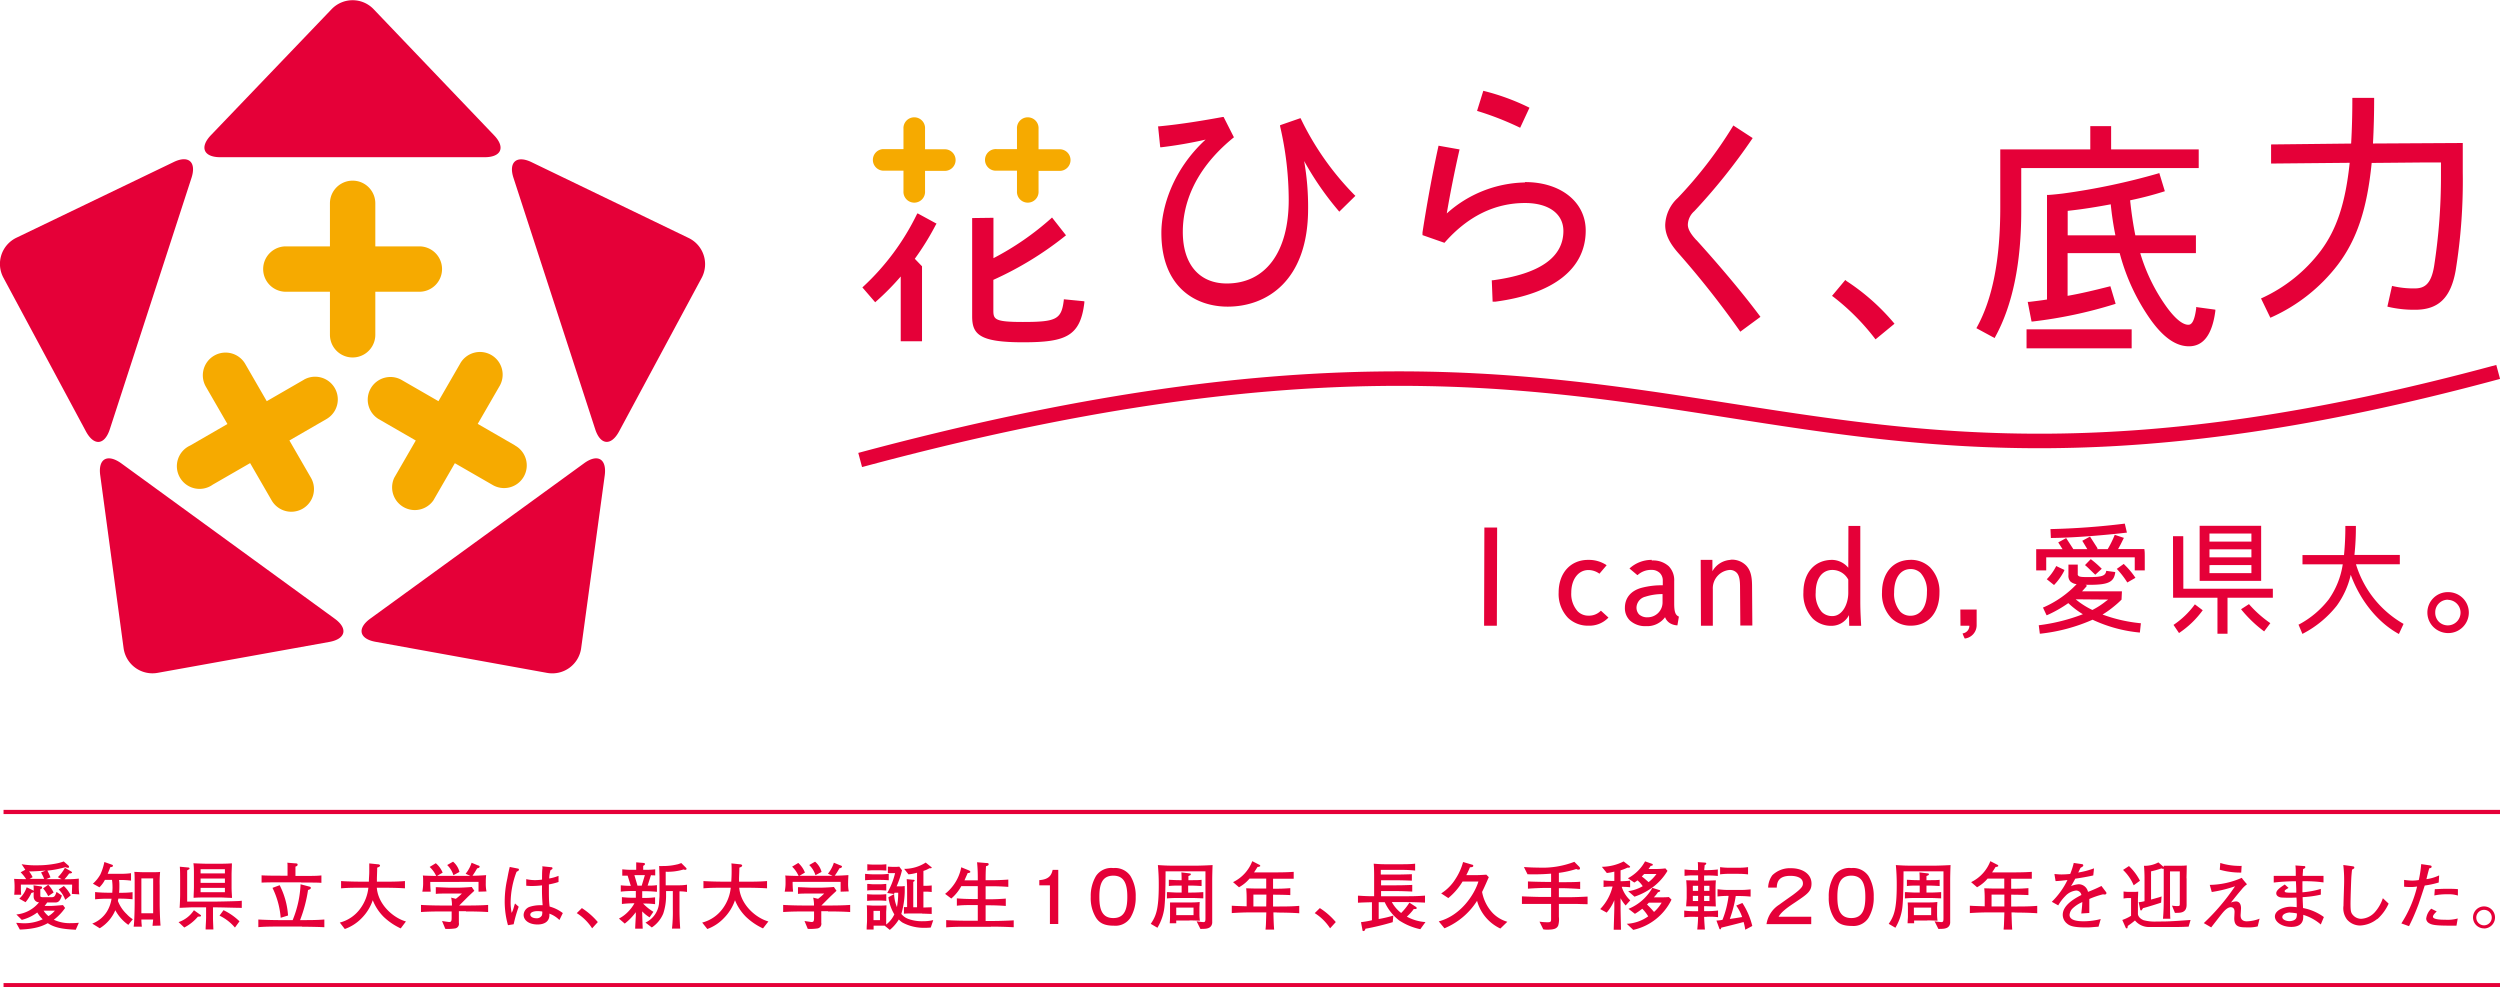
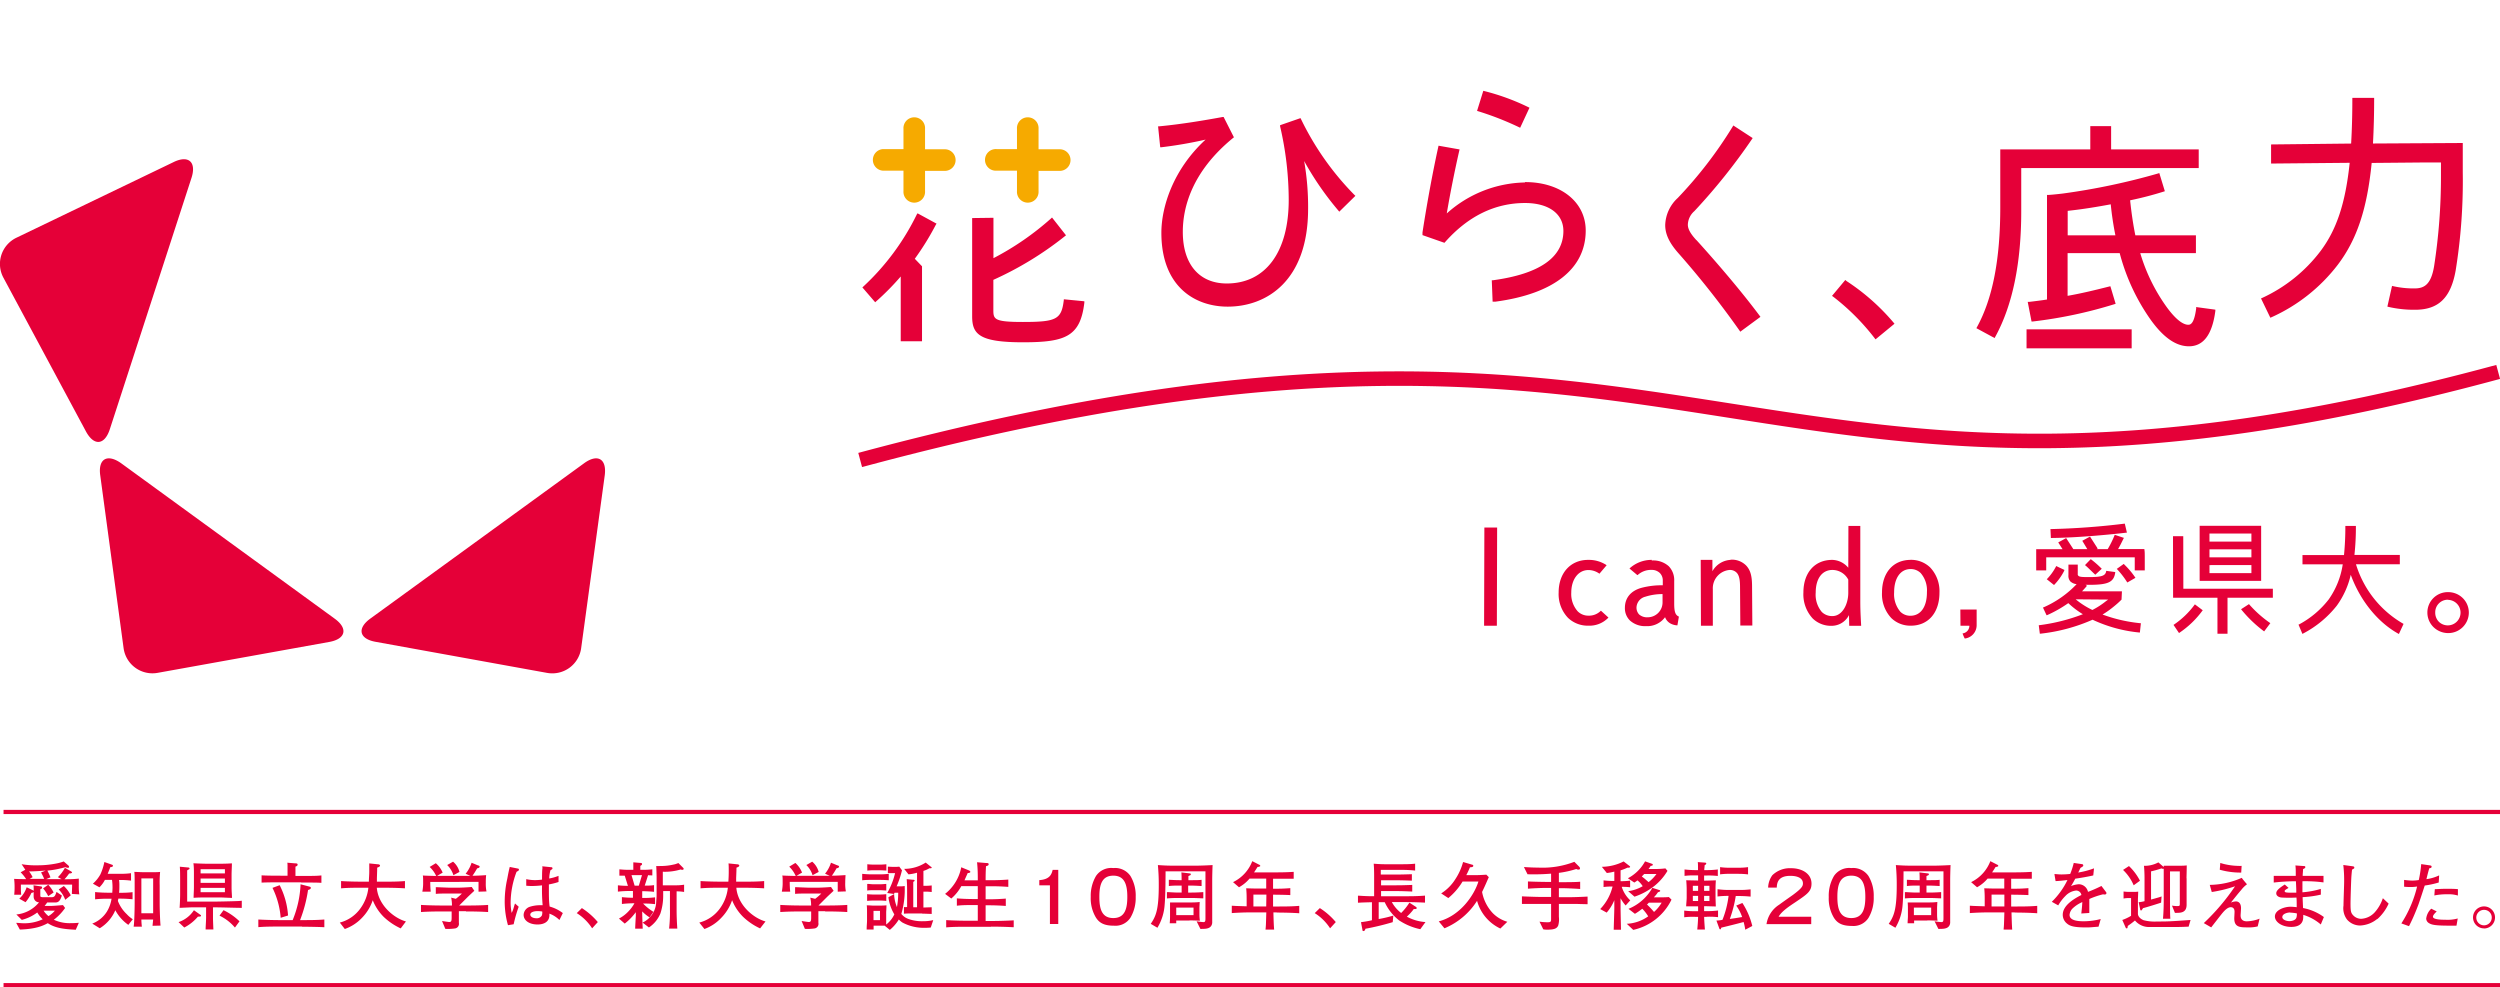
<svg xmlns="http://www.w3.org/2000/svg" width="536.54" height="211.88" viewBox="0 0 536.54 211.88">
  <defs>
    <style>.cls-1{fill:#e50038}.cls-2{fill:#f6aa00}</style>
  </defs>
  <path class="cls-1" d="M18.44 92.58c1.71 3.18 4 3 5.13-.46L41.09 38.2c1.12-3.43-.63-5-3.88-3.39L3.57 51a6.24 6.24 0 0 0-2.81 8.65zm52.23 45.19c3.55-.64 4.06-2.9 1.15-5L26 99.42c-3-2.12-5-.93-4.48 2.65l5 37a6.25 6.25 0 0 0 7.34 5.33zm59.11-35.7c.49-3.58-1.5-4.77-4.42-2.65l-45.87 33.33c-2.92 2.12-2.4 4.38 1.15 5l36.75 6.66a6.25 6.25 0 0 0 7.34-5.33z" />
-   <path class="cls-2" d="M65.25 81.48l-8 4.62-4.62-8a4.87 4.87 0 0 0-8.44 4.9l4.62 8-8 4.62a4.87 4.87 0 1 0 4.87 8.38l8-4.61 4.62 8a4.88 4.88 0 0 0 4.22 2.44 4.94 4.94 0 0 0 2.43-.65 4.86 4.86 0 0 0 1.78-6.65l-4.62-8 8-4.62a4.87 4.87 0 0 0-4.86-8.44m15.3-9.62v-9.24h9.23a4.87 4.87 0 1 0 0-9.73h-9.23v-9.24a4.87 4.87 0 1 0-9.74 0v9.24h-9.24a4.87 4.87 0 1 0 0 9.73h9.24v9.24a4.87 4.87 0 1 0 9.74 0m29.98 23.74l-8-4.62 4.62-8a4.87 4.87 0 1 0-8.43-4.87l-4.62 8-8-4.61a4.87 4.87 0 0 0-4.87 8.43l8 4.62-4.62 8a4.87 4.87 0 0 0 8.39 4.87l4.62-8 8 4.61a4.87 4.87 0 1 0 4.87-8.43" />
-   <path class="cls-1" d="M45.28 29c-2.49 2.6-1.59 4.74 2 4.74H104c3.61 0 4.52-2.14 2-4.74L80.21 2a6.24 6.24 0 0 0-9.07 0zm68.81 5.81c-3.24-1.57-5 0-3.88 3.39l17.53 53.92c1.11 3.43 3.42 3.64 5.13.46l17.69-32.89a6.24 6.24 0 0 0-2.8-8.63z" />
  <path class="cls-2" d="M198.53 41.06v-4.39h4.39a2.32 2.32 0 0 0 0-4.63h-4.39v-4.39a2.32 2.32 0 1 0-4.63 0V32h-4.4a2.32 2.32 0 0 0 0 4.63h4.4v4.39a2.32 2.32 0 1 0 4.63 0m24.36.04v-4.39h4.39a2.32 2.32 0 1 0 0-4.63h-4.39v-4.39a2.32 2.32 0 1 0-4.63 0V32h-4.39a2.32 2.32 0 1 0 0 4.63h4.39v4.39a2.32 2.32 0 1 0 4.63 0" />
  <path class="cls-1" d="M228.3 64.49c-.51 4.05-1.58 4.61-8.78 4.61-6.06 0-6.33-.56-6.33-2.5v-6.54a71.84 71.84 0 0 0 15.38-9.39l.21-.17-3-3.82-.21.2a60.28 60.28 0 0 1-12.36 8.53v-8.67l-4.57.06v21.1c0 3.85 1.57 5.56 10.9 5.56 9.13 0 12.32-1.23 13.18-8.52v-.28l-4.4-.43zM196.77 46a52.31 52.31 0 0 1-11.49 15.5l-.2.18 2.75 3.19.2-.18a55.27 55.27 0 0 0 5.28-5.35v13.9h4.57V57.15l-1.55-1.61a57.68 57.68 0 0 0 4.52-7.32L201 48l-4.08-2.22zm82.45-20.42l-.11-.23-4.38 1.52v.24a70 70 0 0 1 1.85 15.8c0 11.23-5 17.93-13.3 17.93-5.91 0-9.43-4.14-9.43-11.06 0-5.18 1.87-12.88 10.8-20.18l.17-.13-2.21-4.36h-.2c-3.78.69-8.74 1.54-13.6 2h-.27l.46 4.49h.28a90.6 90.6 0 0 0 9.46-1.64c-7 6.44-9.49 14.49-9.49 20 0 11.69 7.34 15.85 14.22 15.85 8.35 0 17.27-5.51 17.27-21a56.64 56.64 0 0 0-.85-10.25 65.08 65.08 0 0 0 7.35 10.64l.19.23 3.46-3.4-.2-.19a60.89 60.89 0 0 1-11.44-16.21m48 13.53a25.78 25.78 0 0 0-16.75 6.65c.7-4.14 1.64-8.89 2.68-13.46l.07-.28-4.52-.8-.05.25c-1.19 5.39-2.42 12.08-3.39 18.37v.57l4.71 1.65.12-.13c4.93-5.58 10.71-8.41 17.18-8.41 5.08 0 8.23 2.32 8.23 6 0 5.66-5.09 9.22-15.13 10.58h-.24l.18 4.59h.62c12.49-1.66 19.36-7.08 19.36-15.26 0-6.12-5.35-10.4-13-10.4M326 27.3l.25.12 2-4.3-.24-.12a48.51 48.51 0 0 0-9.43-3.45l-.24-.06L317 23.8l.26.08A64.22 64.22 0 0 1 326 27.3m38.07 24.24c-1.25-1.35-1.83-2.4-1.83-3.3a4 4 0 0 1 1.39-2.92A128.3 128.3 0 0 0 376 29.86l.15-.23-4.15-2.7-.14.24a90.44 90.44 0 0 1-11.79 15.32 8.24 8.24 0 0 0-2.69 5.8c0 2 .91 3.91 2.95 6.18a194.63 194.63 0 0 1 13 16.48l.16.24 4.33-3.19-.16-.22c-4.22-5.66-9.72-12-13.59-16.27m32.15 8.71l-.2-.12-2.84 3.4.23.16a48.76 48.76 0 0 1 8.93 8.94l.18.23 4.07-3.35-.17-.21a46.36 46.36 0 0 0-10.2-9m38.71 10.41h22.56v4.08h-22.56z" />
  <path class="cls-1" d="M471.34 66.17c-.41 3.12-1.12 3.53-1.69 3.53-1.22 0-2.8-1.29-4.58-3.71a38.65 38.65 0 0 1-5.74-11.67h11.95v-3.81h-13c-.47-2.33-.84-4.8-1.12-7.52a74 74 0 0 0 7.2-1.87l.25-.08-1.19-3.9-.26.09a143.17 143.17 0 0 1-20.33 4.29c-2.19.27-3.24.32-3.25.32h-.26v22.44c-1.25.2-2.51.35-3.74.5h-.4L436 69h.25a96.39 96.39 0 0 0 17.55-3.72l.25-.08-1.13-3.77-.25.06c-3 .76-6 1.49-8.93 2v-9.17h11.18a44.09 44.09 0 0 0 6.59 14.22c2.77 3.89 5.48 5.78 8.28 5.78 3.12 0 5-2.55 5.66-7.59v-.27l-4.13-.56zM454 50.51h-10.24v-5.26c3.35-.35 6.66-.92 9.24-1.4a66.16 66.16 0 0 0 1 6.66" />
  <path class="cls-1" d="M471.88 36.07v-4h-18.8v-5h-4.47v5h-19.32v12.42c0 11.16-1.63 19.57-5 25.71l-.13.23 3.91 2.12.13-.24c3.71-6.74 5.59-15.8 5.59-26.94v-9.3zm56.68-5.38l-19.28.11c.17-3.22.25-6.35.25-9.54V21h-4.68v.27c0 3.23-.08 6.44-.26 9.54l-17.18.19v4.1l16.87-.16c-.91 8.68-2.8 14.36-6.3 19a33 33 0 0 1-12.48 10l-.25.11 2 4.14.24-.1a37 37 0 0 0 14.23-11.26c4.12-5.44 6.3-12 7.28-21.86l10.87-.1h4v2.89a125.67 125.67 0 0 1-1.47 19.36c-.66 4-2.16 4.78-4.2 4.78a19.79 19.79 0 0 1-4.57-.48l-.26-.06-1 4.44.26.07a24.4 24.4 0 0 0 5.68.61c5 0 7.65-2.51 8.71-8.4A120.81 120.81 0 0 0 528.55 37v-6.31zm-210.05 103.6h2.74l.06-21.07h-2.74l-.06 21.07zm22.37-11.95a4 4 0 0 1 2.3.73l.08.06 1.55-1.82-.11-.08a6.88 6.88 0 0 0-3.86-1.07c-3.79 0-6.33 2.82-6.33 7a7.4 7.4 0 0 0 2 5.43 6.12 6.12 0 0 0 4.39 1.69 5.61 5.61 0 0 0 4.23-1.67l.07-.07-1.62-1.48-.07.07a3.56 3.56 0 0 1-2.62 1 3.2 3.2 0 0 1-2.29-.93 5.56 5.56 0 0 1-1.38-4c0-2.86 1.51-4.86 3.68-4.86m13.61-2.18a7 7 0 0 0-4.72 1.78l-.08.07 1.68 1.41h.07a4.23 4.23 0 0 1 3-1.11 2.46 2.46 0 0 1 1.76.66 2.23 2.23 0 0 1 .64 1.64v1a17.13 17.13 0 0 0-4.54.54c-2.31.63-3.59 2.16-3.59 4.31a3.67 3.67 0 0 0 1.07 2.7 4.85 4.85 0 0 0 3.5 1.22 4.74 4.74 0 0 0 4.05-1.92 2.54 2.54 0 0 0 1.36 1.45 3.32 3.32 0 0 0 1.26.3h.03l.32-1.9h-.08c-.63-.35-.93-.86-.93-2.8v-4.79a4.29 4.29 0 0 0-1.16-3.19 5 5 0 0 0-3.67-1.24m2.33 7.21v1.73a3.19 3.19 0 0 1-3.19 3.25 2.57 2.57 0 0 1-1.84-.61 2.12 2.12 0 0 1-.56-1.55 2.49 2.49 0 0 1 1.9-2.26 12 12 0 0 1 3.69-.56m14.62-7.34a4.76 4.76 0 0 0-3.92 2.44v-2.44H365l.05 14.13h2.55v-7.84a3.94 3.94 0 0 1 3.62-4.13 2 2 0 0 1 1.55.65c.47.55.67 1.43.67 3l.06 8.15v.13h2.58l-.06-8.38c0-2.26-.34-3.47-1.24-4.47a4.3 4.3 0 0 0-3.38-1.28m25.27 1.73a4.62 4.62 0 0 0-3.44-1.69c-3.76 0-6.19 2.74-6.19 7a7.62 7.62 0 0 0 2 5.58 5.61 5.61 0 0 0 4 1.57 4.18 4.18 0 0 0 3.78-2.3l.05 2.3h2.56v-.1c-.16-2.95-.18-3.79-.18-5.56v-15.78h-2.55zm0 2.55v2.82c0 2.46-1.28 5-3.41 5a3.13 3.13 0 0 1-2.27-.88 5.76 5.76 0 0 1-1.31-4.16c0-3 1.37-4.86 3.59-4.86a3.85 3.85 0 0 1 3.4 2.08m13.38-4.24c-3.73 0-6.14 2.75-6.14 7a7.47 7.47 0 0 0 2 5.49 5.84 5.84 0 0 0 4.19 1.63c3.73 0 6.14-2.78 6.14-7.09a7.41 7.41 0 0 0-2-5.41 5.92 5.92 0 0 0-4.23-1.63m3.54 7c0 3.11-1.36 5-3.54 5a3 3 0 0 1-2.16-.86 5.8 5.8 0 0 1-1.34-4.16c0-3.06 1.35-5 3.54-5a3 3 0 0 1 2.17.87 5.66 5.66 0 0 1 1.33 4.07m69.19 2.67l-.07-.09-1.7 1.1.07.09a27.15 27.15 0 0 0 4.79 4.6l.09.07 1.33-1.77-.1-.07a24.81 24.81 0 0 1-4.41-3.93m-11.74.04a18.22 18.22 0 0 1-4.45 4.28l-.08.05 1.18 1.75.09-.06a19.89 19.89 0 0 0 4.94-4.75l.06-.08-1.69-1.27z" />
  <path class="cls-1" d="M468.56 115.08h-2.2l.02 13.08v.13h9.52v7.72h2.16v-7.72h9.73v-1.94h-19.21l-.02-11.27zm37.05-2.08v-.12h-2.26v.08a60.82 60.82 0 0 1-.29 6.16h-8.91v2h8.64a17.62 17.62 0 0 1-3 7.51 19.88 19.88 0 0 1-6.43 5.41h-.07l.84 2 .11-.05a22.46 22.46 0 0 0 7.27-6 18.19 18.19 0 0 0 3-6.63c2 5.49 5.78 10.2 10.23 12.65l.1.06 1-2.17-.1-.06a22.13 22.13 0 0 1-10.11-12.74h9.41v-2h-9.74a54.94 54.94 0 0 0 .31-6.12m22.94 15.38a4.45 4.45 0 0 0-3.16-1.28 4.38 4.38 0 0 0-3.13 7.5 4.52 4.52 0 0 0 3.17 1.29 4.41 4.41 0 0 0 4.42-4.39 4.36 4.36 0 0 0-1.3-3.12m-3.12.38a2.74 2.74 0 1 1-2 4.71 2.76 2.76 0 0 1-.79-2 2.69 2.69 0 0 1 2.76-2.74m-69.03-14.39h.1l-.45-1.93h-.11a157.72 157.72 0 0 1-15.75 1.16h-.1l.09 1.91h.13c6.11-.07 13.29-.82 16.09-1.14m-1.05 14.28l.08-1.69h-8.56l.4-.44c.37-.4.59-.67.59-.67l.07-.08-.3-.21h.85c4 0 5.21-.58 5.51-2.61v-.13l-1.94-.26v.08c-.16 1-1 1.26-3.63 1.26-1.31 0-2.11 0-2.36-.3a.46.46 0 0 1-.11-.38v-2h-2v2.25a1.83 1.83 0 0 0 .38 1.33 2.31 2.31 0 0 0 1.38.62 21.86 21.86 0 0 1-7.16 5h-.08l.78 1.66h.1a26.81 26.81 0 0 0 4.57-2.59 18.34 18.34 0 0 0 3.13 2.38 39.86 39.86 0 0 1-9.39 2.36h-.08l.23 1.82h.12a37.81 37.81 0 0 0 11.2-3 30.44 30.44 0 0 0 10.06 2.75h.09l.22-2h-.13a32.48 32.48 0 0 1-8.1-1.86 20.23 20.23 0 0 0 2.48-1.77 19.15 19.15 0 0 0 1.6-1.44m-2.86 0l-.46.32a17 17 0 0 1-2.94 1.91 17.27 17.27 0 0 1-3.59-2.29z" />
  <path class="cls-1" d="M455.77 115.55l.06-.11-2-.67v.08a21.5 21.5 0 0 1-1.48 3H450l.2-.12-1.65-2.57-1.66.9 1.08 1.79h-3l-1.54-2.37-1.7.93.93 1.46H437v4.54h2.15v-2.8h19v2.8h2.15v-2.18c0-1.47 0-1.83-.08-2.27v-.12h-5.65c.35-.6.7-1.27 1.19-2.3" />
  <path class="cls-1" d="M443 122.42l.06-.1-1.79-.85v.07a11.32 11.32 0 0 1-1.92 2.69l-.08.08 1.55 1.24.07-.06a12.45 12.45 0 0 0 2.16-3.07m12.83-1.33l-.08-.07-1.5 1.07.08.09a18.32 18.32 0 0 1 2.11 2.73l.07.1 1.74-1-.06-.09a16.92 16.92 0 0 0-2.36-2.79m-6.19 2.21l1.39-1.28-.08-.06a21.15 21.15 0 0 0-2.21-1.94l-.08-.06-1.24 1.28.1.08c.51.42 1.06 1 2.05 1.93zm24.5 1.32h11.09v-11.81h-13.2v11.81h2.09zm0-8.43v-1.72h9v1.72zm9 1.66v1.72h-9v-1.72zm0 3.38V123h-9v-1.72zm-62.44 13.02h1.91a1.65 1.65 0 0 1-1.34 1.63h-.1v.1a9.34 9.34 0 0 0 .39.92l.05.09h.09a2.88 2.88 0 0 0 2.47-2.83v-3.39h-3.5zM185 100.2l-.8-3C278 72 325.27 79.38 371 86.52c43.85 6.86 85.27 13.34 164.74-8.2l.81 3c-80.11 21.71-121.84 15.18-166 8.27-45.39-7.1-92.32-14.44-185.5 10.64" />
  <path d="M.76 174.26h535.78m0 37.17H.76" fill="none" stroke="#e50038" stroke-miterlimit="10" stroke-width=".9" />
-   <path class="cls-1" d="M15.43 191.85c0-.62.05-1.18.05-2h-11c0 1 0 1.57.07 2.18h-1.5a14.85 14.85 0 0 0 .08-1.64 14.25 14.25 0 0 0-.1-1.77c1.08.05 1.34.05 2.58.05a8.77 8.77 0 0 0-1.18-1.46l1-.55-.79-1.19a17.18 17.18 0 0 0 3.25.24 20.81 20.81 0 0 0 4.1-.37 10 10 0 0 0 1.69-.46l1 .88a.37.37 0 0 1 .14.28.22.22 0 0 1-.25.21 1.92 1.92 0 0 1-.54-.14 21.38 21.38 0 0 1-3.86.74 12 12 0 0 1 .66 1.44l-.94.39h3.34l-.81-.43a8 8 0 0 0 1.51-2l1.27.73c.24.15.26.21.26.29s-.27.21-.62.19a10.5 10.5 0 0 1-1 1.24c.7 0 2 0 3.07-.14v1.54a11.14 11.14 0 0 0 .11 1.85zm.83 7.69c-2.09-.12-4.25-.24-6-1.41-1 .52-2.42 1.25-6 1.37l-.79-1.44c.54 0 1 .09 1.7.09a9.47 9.47 0 0 0 4-.86A6.52 6.52 0 0 1 8 195.83a9.23 9.23 0 0 1-3.32 1.59l-1.17-1.16a7.11 7.11 0 0 0 4.87-2.61 1.14 1.14 0 0 1-1.07-.75c-.1-.25-.1-.38-.08-1.46-.08.08-.11.11-.49.19a8.26 8.26 0 0 1-1.26 2l-1.34-.76a5.6 5.6 0 0 0 1.58-2.45l1.24.6a1.28 1.28 0 0 1 .27.16 8.34 8.34 0 0 0-.04-1.18l1.46.22c.22 0 .38.07.38.24s0 .24-.38.39v1.47c0 .17.27.24.65.24H11c.72 0 .83-.27 1.13-1.14l1.15.78c-.43 1.38-.92 1.49-1.48 1.49h-1.67c-.29.4-.41.56-.56.74h1.31c.46 0 1.62-.1 2.64-.18l.45.62a11.06 11.06 0 0 1-2.42 2.52 8 8 0 0 0 3.75.73 15.21 15.21 0 0 0 1.62-.08zM6.23 187a7 7 0 0 1 .77 1.25l-.65.37h3.13a11.07 11.07 0 0 0-.67-1.38l1-.4c-.13 0-2.37.19-3.55.18m4.09 5.31a8.47 8.47 0 0 0-1.1-1.67l1.1-.78a6.9 6.9 0 0 1 1.16 1.66zm-1 3.11a5 5 0 0 0 1.05 1.17 5.36 5.36 0 0 0 1.38-1.17zm4.65-2.33a6.36 6.36 0 0 0-1.4-2.22l1.1-.74a7.19 7.19 0 0 1 1.49 2zm13.54 5.38a9 9 0 0 1-2.79-3.14 8.38 8.38 0 0 1-3.34 3.87l-1.61-1a6.4 6.4 0 0 0 3.14-2.57 7.46 7.46 0 0 0 1-2.77h-.84a24.11 24.11 0 0 0-2.69.13v-1.56c.92.11 2.27.14 2.69.14h1c0-.22.05-.65.05-1.13a12.13 12.13 0 0 0-.11-1.62h-1.53a6.14 6.14 0 0 1-1.17 1.59l-1.4-.78a7.63 7.63 0 0 0 1.61-2 12.26 12.26 0 0 0 .85-2.65l1.67.59a.23.23 0 0 1 .17.22c0 .22-.28.27-.57.3-.11.32-.23.61-.56 1.42H26a15.08 15.08 0 0 0 2.12-.13v1.6a16.17 16.17 0 0 0-2.12-.14h-.45a6.9 6.9 0 0 1 .07 1.17c0 .66 0 1-.07 1.58.62 0 1.91 0 2.9-.14V193a26.39 26.39 0 0 0-2.72-.14h-.33c-.05.29-.07.33-.1.49a7.62 7.62 0 0 0 1.91 2.85 6.1 6.1 0 0 0 1.29 1.08zm5.2.2c0-.09.08-.86.13-1.35h-2.53c0 .51.08 1.37.11 1.54h-1.77c.19-1.09.22-4.72.22-4.95V190c0-1.48 0-2.3-.07-2.88.25 0 1.57.07 1.92.07h1.85c.44 0 1.35 0 1.76-.06a24.53 24.53 0 0 0-.09 2.9v3.85c0 1.59.11 4.18.19 4.77zm.13-10.17h-2.53V196h2.53zm9.61 8.2a9.54 9.54 0 0 1-2.93 2.34l-1.23-1.16a6.42 6.42 0 0 0 3.3-2.55l1.41 1a.19.19 0 0 1 .11.17c0 .18-.17.19-.66.21m3.5-2h-.27v2.3c0 .43.06 2 .09 2.45h-1.67c0-.65.1-1.87.1-2.54v-2.21h-3.17l-2.51.11c.09-1.31.11-2.57.11-2.87v-3.16c0-.63 0-2.2-.07-2.8l1.83.17c.11 0 .26.06.26.21a.51.51 0 0 1-.08.17c-.07 0-.37.21-.43.24v6.7H46c.51 0 3.62-.06 4.78-.11a10.24 10.24 0 0 0 1.11-.08v1.53c-1.38 0-4.2-.11-5.9-.11m1.43-2.12h-3.19c-.83 0-1.79 0-2.68.08 0-.64.07-1.58.07-2.25v-2.91c0-.71 0-1.54-.11-2.26 1.24.07 2.56.1 2.72.1h3.1c.18 0 1.26 0 2.44-.08 0 .62-.07 1.75-.07 2.42v2.85c0 .54.07 1.56.1 2.14-.51 0-2-.09-2.39-.09m.86-6.06h-5.22v.89h5.22zm0 2h-5.22v.92h5.22zm0 2h-5.22v.93h5.22zm2.15 8.52a10 10 0 0 0-3.31-2.56l.86-1.17a12.94 12.94 0 0 1 3.43 2.39zm14.41-.22h-4.68c-1.52 0-3.19 0-4.71.13v-1.64c1.63.1 4 .13 4.71.13h2.66a22.74 22.74 0 0 0 1.7-7.69l1.93.51c.21.05.27.17.27.27 0 .27-.43.4-.6.45a29.81 29.81 0 0 1-1.71 6.46h.43c1.59 0 3.19 0 4.78-.13V199c-.91-.06-3.19-.11-4.78-.11m-.24-9.53h-4.2c-1.41 0-2.91 0-4.25.06v-1.56c.86.07 3 .08 4.25.08h1.32v-2c0-.27 0-.59-.05-.79l1.7.14c.32 0 .51.05.51.25s-.06.32-.46.45v2h1.27c2.5 0 3.27 0 4.3-.11v1.59c-1-.06-1.3-.06-4.3-.06m-4.44 7.56a17.65 17.65 0 0 0-1.76-6.42l1.54-.57a16.73 16.73 0 0 1 1.8 6.5zM86 199.25a13.52 13.52 0 0 1-3.68-2.5A10.55 10.55 0 0 1 80 193.2a10 10 0 0 1-2.38 3.85 9.34 9.34 0 0 1-3.62 2.33L72.93 198a7.85 7.85 0 0 0 4.45-3.08 9.14 9.14 0 0 0 1.68-4.4h-1.37c-1.5 0-3 0-4.49.13v-1.56c1.54.11 3.79.13 4.49.13h1.48c0-.77.08-1.44.08-2.15v-1.77l1.84.19c.18 0 .47.07.47.29s-.39.35-.61.43c0 .33 0 .53-.06 2.23v.78h1.5c1.51 0 3 0 4.52-.13v1.56c-1.94-.13-4.36-.13-4.52-.13h-1.52c.3 3.69 3.6 6.5 6.25 7.24zm14-3.69h-1.52v2.5a1 1 0 0 1-.91 1.21 10.53 10.53 0 0 1-2 .08l-.7-1.69c.27.05 1.4.22 1.55.22.48 0 .51-.33.51-1v-1.27h-1.87c-.59 0-3 0-4.71.13v-1.53c1.88.13 4.58.13 4.71.13H97a8 8 0 0 0-.17-1.69l1 .25a12.21 12.21 0 0 0 1.3-1.13h-3.45c-.71 0-1.43 0-2.15.07v-1.44c.27 0 2.53.11 3 .11h1.78c.72 0 2.26-.08 2.93-.15l.56.82c-.21.19-1.28 1.18-1.48 1.39l-.67.67-1.1 1.1H100c.7 0 3.18 0 4.76-.13v1.53c-1.48-.1-3.27-.13-4.76-.13m2.7-4.24v-2.1H92.34a20.64 20.64 0 0 0 .1 2.1h-1.8a9.78 9.78 0 0 0 .17-2.11c0-.64 0-1-.06-1.37.44.06 2.27.09 2.86.11a6 6 0 0 0-1.4-1.94l1.32-.8a5.31 5.31 0 0 1 1.47 2.02l-1.18.69h7.11l-1-.45a7.12 7.12 0 0 0 1.28-2.36l1.4.58c.13 0 .33.14.33.24 0 .28-.36.35-.54.38a16.4 16.4 0 0 1-1 1.59c.79 0 2-.06 2.93-.13a14.69 14.69 0 0 0-.07 1.64 8 8 0 0 0 .15 1.86zm-5.39-3.54a5.15 5.15 0 0 0-1.34-2.18l1.26-.72a4.2 4.2 0 0 1 1.38 2.2zm13.55-.72a18.91 18.91 0 0 0-1.27 6.55 11.49 11.49 0 0 0 .22 2.26 5.31 5.31 0 0 0 .43-1.08c.19-.67.22-.73.29-.94l.79.7a29.07 29.07 0 0 0-1.08 3.76l-1.22.2a18.52 18.52 0 0 1-.7-5.2 22.41 22.41 0 0 1 .55-4.77c.21-1.13.35-1.82.53-2.53l1.75.35a.22.22 0 0 1 .22.22c0 .19-.05.21-.51.48m9.2 10.34a5.82 5.82 0 0 0-2.16-1.37c.17 1.83-1.28 2.33-2.52 2.33-1.8 0-3-.86-3-2.07a1.92 1.92 0 0 1 1.29-1.72 7.51 7.51 0 0 1 2.29-.35h.5a37.74 37.74 0 0 1-.13-4.26 19.44 19.44 0 0 1-2.15.14 11.64 11.64 0 0 1-1.24-.06v-1.41a9.14 9.14 0 0 0 1.88.21 12.09 12.09 0 0 0 1.51-.11c0-.27 0-1.83.06-2.23s0-.36 0-.63l1.94.2a.22.22 0 0 1 .24.22c0 .15 0 .18-.43.42a7.26 7.26 0 0 0-.27 1.78 10 10 0 0 0 2-.57v1.32a14.51 14.51 0 0 1-2.07.52v1.31c0 1.11 0 2.32.16 3.44a8.17 8.17 0 0 1 2.83 1.4zm-4.65-1.91c-1 0-1.6.3-1.6.75s.57.78 1.3.78a1.22 1.22 0 0 0 1.19-.61 2 2 0 0 0 .07-.84 7.06 7.06 0 0 0-1-.08m11.71 3.69a10.69 10.69 0 0 0-3.3-3.26l1.1-1.08a15.39 15.39 0 0 1 3.42 3zm11.23-7.97h-.48v1.45h.35a17.7 17.7 0 0 0 2.41-.13v1.47a17.28 17.28 0 0 0-2.57-.13 11.14 11.14 0 0 0 2.21 1.77l-.82 1.19a7.72 7.72 0 0 1-1.58-1.28v.4c0 .41.08 2.83.11 3.31h-1.62c0-.42.11-2.23.13-2.62s0-.46 0-.61v-.31a12.28 12.28 0 0 1-2.37 2.45l-1.24-1.08a7.43 7.43 0 0 0 2-1.51 8 8 0 0 0 1.32-1.77h-.32a22.56 22.56 0 0 0-2.37.15v-1.47a21.84 21.84 0 0 0 2.37.13h.62v-1.45h-.68a24.21 24.21 0 0 0-2.55.14V190c.69.08 1.45.11 2.15.12l-.68-2.19h-1.15v-1.36a19.88 19.88 0 0 0 2.2.11h.79v-1.61l1.68.14a.22.22 0 0 1 .19.24c0 .15-.05.18-.37.38v.85h.58a17.93 17.93 0 0 0 2-.11v1.3c-.14 0-.78 0-.91-.05l-.72 2.25c.61 0 1.36 0 2-.11v1.44c-1.11-.12-2.5-.14-2.59-.14m-2.25-3.44l.67 2.26h.9l.68-2.26zm9.68 3.47v4c0 1.36.06 2.69.15 4h-1.76a32.38 32.38 0 0 0 .18-4.22v-3.84h-1.45v1a12.06 12.06 0 0 1-.6 3.82 6.64 6.64 0 0 1-2.46 3l-1.36-1.05a5.11 5.11 0 0 0 2.91-4.15c0-.23.1-1.31.1-1.64v-3.95c0-.51-.06-2.12-.08-2.4a7.59 7.59 0 0 0 .88 0 12.19 12.19 0 0 0 3-.35c.15 0 .75-.25.88-.28l1 1c.08.08.12.13.12.21 0 .24-.2.24-.3.24a.84.84 0 0 1-.33-.08 11.72 11.72 0 0 1-3.84.49V190h2.83a10 10 0 0 0 1.74-.13v1.56a9.41 9.41 0 0 0-1.69-.13m18 7.95a13.44 13.44 0 0 1-3.67-2.5 10.55 10.55 0 0 1-2.34-3.55 10.09 10.09 0 0 1-2.39 3.85 9.27 9.27 0 0 1-3.55 2.33l-1.1-1.38a7.89 7.89 0 0 0 4.46-3.08 9.1 9.1 0 0 0 1.67-4.4h-1.37c-1.5 0-3 0-4.49.13v-1.56c1.55.11 3.79.13 4.49.13h1.48c.05-.77.08-1.44.08-2.15s0-1.37-.05-1.77l1.85.19c.17 0 .46.07.46.29s-.38.35-.6.43c0 .33 0 .53-.07 2.23v.78h1.49c1.51 0 3 0 4.52-.13v1.56c-1.94-.13-4.36-.13-4.52-.13h-1.45c.31 3.69 3.6 6.5 6.26 7.24zm13.97-3.69h-1.46v2.5a1 1 0 0 1-.9 1.21 10.6 10.6 0 0 1-2 .08l-.7-1.69c.27.05 1.4.22 1.54.22.48 0 .51-.33.51-1v-1.27h-1.92c-.59 0-3 0-4.71.13v-1.53c1.87.13 4.58.13 4.71.13h1.91a7.41 7.41 0 0 0-.18-1.69l1.05.25a11.18 11.18 0 0 0 1.31-1.13h-3.47c-.72 0-1.44 0-2.15.07v-1.44c.27 0 2.53.11 3 .11h1.79c.71 0 2.26-.08 2.92-.15l.56.82c-.21.19-1.27 1.18-1.48 1.39l-.67.67-1.1 1.1h1.42c.7 0 3.18 0 4.76-.13v1.53c-1.48-.1-3.26-.13-4.76-.13m2.71-4.24v-2.1h-10.3a20.64 20.64 0 0 0 .1 2.1h-1.8a9.49 9.49 0 0 0 .18-2.11c0-.64 0-1-.07-1.37.45.06 2.28.09 2.87.11a6.14 6.14 0 0 0-1.39-2l1.32-.8a5.39 5.39 0 0 1 1.43 2.07l-1.18.69h7.12l-1-.45a7.12 7.12 0 0 0 1.27-2.36l1.4.58c.13 0 .34.14.34.24 0 .28-.37.35-.55.38a14.64 14.64 0 0 1-1 1.59c.8 0 2-.06 2.93-.13 0 .35-.06.85-.06 1.64a8.18 8.18 0 0 0 .14 1.86zm-5.4-3.54a5.15 5.15 0 0 0-1.34-2.18l1.26-.72a4.3 4.3 0 0 1 1.39 2.2zm14.04 1.01h-1.7c-.08 0-.88 0-1.69.08v-1.38c.83.09 1.67.11 1.75.11H189a16.93 16.93 0 0 0 1.74-.11v1.38a23.7 23.7 0 0 0-1.69-.08m10.71 10.22a10.83 10.83 0 0 1-1.23.06 9.65 9.65 0 0 1-4.87-1.14 5.06 5.06 0 0 1-.76-.64 8.93 8.93 0 0 1-1.93 2.23l-1.12-.91h-2.36v.83H186c0-.89.08-1.35.08-2v-1.57c0-.45 0-1.19-.06-1.62.62 0 1.19.06 1.43.06h1.29s.77 0 1.51-.06c0 .63-.06 1.24-.06 1.51v2.61a5.92 5.92 0 0 0 1.75-2.18 9.33 9.33 0 0 1-1.27-3.68l1.22-.67a8 8 0 0 0 .61 2.79 16.52 16.52 0 0 0 .27-3.09H192l-.14.27-1.45-.21a15.79 15.79 0 0 0 1.69-4.26h-1.55V186c.31 0 .78.05 1.34.05A10.59 10.59 0 0 0 193 186l.58.78a20.43 20.43 0 0 1-1.15 3.44h.73a4.61 4.61 0 0 0 1-.07 18.7 18.7 0 0 1-.72 6 3.51 3.51 0 0 0 1.51 1.07 8.59 8.59 0 0 0 3.11.49 9.51 9.51 0 0 0 2.23-.24zm-10.9-5.79h-1.4a10.86 10.86 0 0 0-1.36.08v-1.45a13.42 13.42 0 0 0 1.36.08h1.4a13 13 0 0 0 1.35-.08v1.45a12.37 12.37 0 0 0-1.35-.08m0-2.22h-1.39c-.41 0-.95 0-1.35.08v-1.43c.45 0 .86.08 1.35.08h1.39c.49 0 .92-.05 1.35-.08v1.43c-.68-.06-1.26-.08-1.35-.08m0-4.28h-1.35a12.16 12.16 0 0 0-1.37.08v-1.37a12.71 12.71 0 0 0 1.37.08h1.35s.62 0 1.37-.08v1.36c-.64-.05-1.36-.07-1.37-.07m0 8.71h-1.39v2h1.39zm9 .56H196c-.53 0-1.52 0-2 .06v-1.43a5.71 5.71 0 0 0 .68 0v-2.85c0-1.26 0-2-.09-3.14l1.37.13c.23 0 .33.08.33.18s-.08.16-.29.27v5.46h.81v-7.42a9.65 9.65 0 0 1-1.83.35l-.94-1.18a8.48 8.48 0 0 0 4.63-1.35l1.13.91c.06 0 .16.12.16.2s-.15.11-.19.11h-.3a5.68 5.68 0 0 1-1.29.57v3.2h.3a12.23 12.23 0 0 0 1.48-.08v1.41a11.94 11.94 0 0 0-1.46-.08h-.32v3.41l1.78-.06v1.43c-.53 0-1.53-.06-2-.06m14.72 2.82h-4.92c-1.56 0-3.14 0-4.69.13v-1.56c1.62.11 4 .14 4.69.14h2.09v-3.37h-1c-1.17 0-2.34 0-3.49.14v-1.58c1.19.12 2.95.15 3.49.15h1v-2.77h-3.54a9.33 9.33 0 0 1-2.15 2.66l-1.33-1a9.55 9.55 0 0 0 3.47-5.71l1.59.65c.17.06.36.18.36.34s-.27.25-.57.25c-.09.24-.14.33-.56 1.27-.06.15-.08.18-.12.29h2.85c0-1.13 0-2.37-.16-3.88l2 .17c.26 0 .49 0 .49.26s-.2.31-.57.43c-.06 1-.08 1.89-.08 3h1.21c.26 0 1.77 0 3.66-.14v1.57a49.32 49.32 0 0 0-3.66-.14h-1.21v2.8h.73q1.81 0 3.6-.15v1.58a48.8 48.8 0 0 0-3.6-.14h-.73v3.37h1.15c.32 0 2.39 0 4.88-.14V199c-1.62-.08-3.26-.13-4.88-.13m10.37-8.87v-1.11c2.34-.16 2.64-1.34 2.87-2.2h1.2v11.62h-1.79V190zm19.56-2a8.16 8.16 0 0 1 1.13 4.48 8.31 8.31 0 0 1-1.13 4.47 3.82 3.82 0 0 1-3.52 1.72c-2.07 0-3.13-.57-3.87-1.72a8 8 0 0 1-1.13-4.47 8.4 8.4 0 0 1 1.13-4.48 3.93 3.93 0 0 1 3.7-1.7 4 4 0 0 1 3.69 1.7m-6.67 4.48c0 2.48.46 4.55 3 4.55s3-2.13 3-4.55-.48-4.55-3-4.55-3 2.05-3 4.55m24.22-3.78v9.37c-.14 1.24-1.3 1.28-2.14 1.28a1.17 1.17 0 0 1-.4 0l-.81-1.63a13.18 13.18 0 0 0 1.46.18c.44 0 .44-.29.44-1V187h-8.56c0 .08 0 5-.2 7.19a10.91 10.91 0 0 1-1.55 4.92l-1.43-.84c1.1-1.63 1.72-3 1.72-8.31a42.9 42.9 0 0 0-.19-4.3c1.51.1 2.18.13 3.82.13h4c.29 0 1.68 0 3.92-.13-.06 1.39-.08 2.74-.08 3.06m-4.51 4h-2.6c-.61 0-1.53 0-2.61.1v-1.36c.49 0 1.44.1 2.61.1h.55v-1.5h-.41c-.78 0-1.56 0-2.34.1v-1.34c.46 0 1.27.08 2.34.08h.4c0-.52 0-1.13-.05-1.67l1.72.21c.11 0 .3 0 .3.2s-.05.15-.51.38v.88h.49c1 0 1.87 0 2.34-.08v1.34c-1.14-.08-2.1-.1-2.34-.1H255v1.5h.63c.21 0 1.25 0 2.62-.1v1.34c-.46 0-1.52-.08-2.62-.08m-.36 4.84h-2.83v.59h-1.4c.05-.5.07-1.07.07-1.43v-3.04h4.18c.64 0 1.53 0 2.18-.1 0 .32-.05 1-.05 1.26v1.43a8.38 8.38 0 0 0 .1 1.32c-.42 0-1.31-.06-2.23-.06m.86-2.75h-3.71v1.62h3.71zm17.85 1.03h-.71c.06 2.21.09 2.8.16 3.69h-1.85c.09-.81.09-1 .17-3.69h-3c-1.48 0-2.94.05-4.41.15v-1.58c.88.06 1.12.06 3.19.13v-1.75a20.91 20.91 0 0 0-.1-2.12c1.48.05 1.91.06 3.39.06h.91v-2.14h-3.58a7.93 7.93 0 0 1-2.26 1.86l-1.28-1.1a8.27 8.27 0 0 0 4.13-4.5l1.48.76c.09 0 .24.16.24.27s-.39.22-.59.21c-.32.52-.45.71-.75 1.17h3.51c1.68 0 3.35 0 5-.12v1.48h-4.43v2.14a36.76 36.76 0 0 0 3.7-.12v1.49c-1.39-.06-1.6-.06-3.7-.09v2.54h.78c1.61 0 3.23 0 4.84-.14V196c-2.08-.15-4.65-.15-4.84-.15m-2.21-3.85H269v2.54h2.75zm13.67 7.23a10.69 10.69 0 0 0-3.3-3.26l1.1-1.08a15.14 15.14 0 0 1 3.42 3zm19.36.19a13.18 13.18 0 0 1-4.55-1.89 10.63 10.63 0 0 1-3.09-3.91h-1.29v3.62a27.5 27.5 0 0 0 3.14-.74l-.13 1.41a55.46 55.46 0 0 1-5.87 1.42c0 .16-.15.49-.4.49s-.22-.2-.24-.32l-.3-1.59a20.48 20.48 0 0 0 2.35-.41v-3.87c-1.79.05-1.9.05-3 .11v-1.51c.53 0 1 .08 2.6.11h.87v-4.44c0-1.4-.06-2.16-.09-2.54a29 29 0 0 0 3.13.12h2.76c.62 0 2 0 3-.12v1.48a25.75 25.75 0 0 0-2.67-.15h-4.7v1h3.25c.67 0 1.24 0 3.42-.07V189c-1.53-.05-2.21-.08-3.42-.08h-3.19V190h3.27c.7 0 1.2 0 3.42-.08v1.42c-1.13-.05-2.28-.1-3.42-.1h-3.27v1.11h4.6c1.61 0 3.22 0 4.83-.14v1.51c-2.09-.12-4.65-.12-4.83-.12h-2.29a7.37 7.37 0 0 0 2 2.34 12.29 12.29 0 0 0 1.77-2.22l1.4.91a.33.33 0 0 1 .17.27c0 .21-.38.22-.62.18a10.57 10.57 0 0 1-1.5 1.65 9.78 9.78 0 0 0 4 1.16zm17.18-.14a9.27 9.27 0 0 1-5-5.95 15.16 15.16 0 0 1-7 5.9l-1.22-1.49c4.63-1.21 7.62-5.64 8.51-8.55h-3.4a13.68 13.68 0 0 1-3.06 3.55l-1.53-1a9.67 9.67 0 0 0 3.06-3.09A12.59 12.59 0 0 0 314 185l2 .59a.21.21 0 0 1 .19.22c0 .27-.32.3-.72.33a18 18 0 0 1-.78 1.68h1.58c.8 0 1.16 0 2.72-.1l.53.53c-.37.84-.8 1.86-1.44 3.18a9 9 0 0 0 2.32 4.57 7.24 7.24 0 0 0 3.1 1.83zm16.62-5.28h-4.06v2.76a4.84 4.84 0 0 1-.13 1.83c-.29.77-1.07.93-2.34.93a4 4 0 0 1-.88-.07l-.81-1.65a10.91 10.91 0 0 0 1.82.13c.67 0 .67-.21.67-.85V194h-6.26v-1.63c1.08.05 3.15.13 4.51.13h1.75v-1.94h-1.25c-.47 0-2.45.06-3.72.17v-1.56c.72.05 3.13.1 3.72.1h1.25v-1.77a45.8 45.8 0 0 1-5.06.13l-.77-1.54c.41 0 1.5.11 3.06.11a19 19 0 0 0 7.76-1.24l1.05 1.06a.52.52 0 0 1 .16.35c0 .18-.09.26-.35.26a.82.82 0 0 1-.44-.13 20.86 20.86 0 0 1-3.74.83v2h.86c.47 0 2.91 0 3.71-.1v1.56c-1.18-.09-3.16-.17-3.71-.17h-.86v1.94h1.67c1.62 0 3.44-.08 4.49-.14v1.64l-2.1-.05m10.27.32a8.14 8.14 0 0 1-1.09-1.56v2.06c0 .74.08 4 .09 4.71h-1.56c0-.37.13-4.17.13-4.71v-1.64a9.54 9.54 0 0 1-1.64 2.67l-1.39-.76a10.53 10.53 0 0 0 2.65-4.83 11.86 11.86 0 0 0-1.93.1v-1.43a14.49 14.49 0 0 0 1.9.12h.41v-2a10.48 10.48 0 0 1-1.61.3l-1.07-1.33a10.62 10.62 0 0 0 4.68-1.15l1.29 1s.1.09.1.16-.11.17-.27.17a1.45 1.45 0 0 1-.3 0 9.3 9.3 0 0 1-1.48.58v2.33a17.06 17.06 0 0 0 2.05-.12v1.43a11.68 11.68 0 0 0-1.8-.1 6.74 6.74 0 0 0 1.83 2.9zm1.63 5.24l-1.39-1.31a8.62 8.62 0 0 0 4.6-1.6 8.69 8.69 0 0 0-1.27-1.63c-.56.43-1 .75-1.58 1.09l-1.38-1.07a10.3 10.3 0 0 0 5.12-4.51l1.5.48c.09 0 .19.08.19.19s-.33.26-.48.27a7.29 7.29 0 0 1-.89 1.1h1.56c.43 0 1.08 0 1.66-.06l.57.56a12 12 0 0 1-8.21 6.49m4.34-9.28a13.93 13.93 0 0 1-4.07 2.15l-1.36-1.18a8.43 8.43 0 0 0 3.12-1.07 5 5 0 0 0-1.13-1.25 5 5 0 0 1-.67.47l-1.38-.92a9 9 0 0 0 3.69-3.63l1.5.53a.22.22 0 0 1 .16.19c0 .21-.3.24-.46.25a5.11 5.11 0 0 1-.46.67h1.71a16.38 16.38 0 0 0 1.91-.13l.45.53a12.25 12.25 0 0 1-3 3.39m-2-2.71c-.17.18-.35.35-.51.53l.56.43.89.78a8.48 8.48 0 0 0 1.69-1.74zm1 6.15a3.64 3.64 0 0 1-.4.39 18.87 18.87 0 0 1 1.51 1.6 8 8 0 0 0 1.64-2zm12.43 3.04h-.56c0 .47.05 1.3.16 2.73h-1.64c.05-.54.15-1.52.18-2.73h-.56a15.56 15.56 0 0 0-2.42.09v-1.43a18.72 18.72 0 0 0 2.42.13h.56v-1.05h-2.56c0-.45.11-1.37.11-1.82v-1.88c0-.49-.05-1.4-.1-1.89l2.31.05h.24v-1.09h-.53a14.84 14.84 0 0 0-2.38.1v-1.38a21.1 21.1 0 0 0 2.38.14h.51c0-1.19 0-1.3-.05-1.72l1.5.11c.22 0 .32.08.32.21s-.14.24-.35.35c0 .41-.07.67-.08 1.05h.54a19.35 19.35 0 0 0 2.37-.14v1.4a16.35 16.35 0 0 0-2.37-.1h-.57v1.1h.27c.11 0 2-.05 2.24-.07 0 .46-.06.77-.06 1.9v1.78c0 .22.06 1.84.06 1.93-.59 0-1.62-.05-2.24-.05h-.27v1.05h.57a18.33 18.33 0 0 0 2.42-.13v1.43a16.35 16.35 0 0 0-2.42-.09m-1.86-6.64h-1.13v1.08h1.13zm0 2.16h-1.13v1.1h1.13zm2.43-2.16h-1.14v1.08h1.14zm0 2.16h-1.14v1.1h1.14zm7.69 7.26a13 13 0 0 0-.35-1.65c-1.59.43-3.18.82-4.79 1.21-.07.2-.1.36-.22.36s-.18-.09-.23-.24l-.6-1.65a6.43 6.43 0 0 0 1.3-.15 20.45 20.45 0 0 0 1.31-5.14 20.25 20.25 0 0 0-2.37.13v-1.56a18.46 18.46 0 0 0 2.39.16h2.32a19.14 19.14 0 0 0 2.39-.13v1.56c-1-.11-2.07-.13-2.39-.13h-.8a26.59 26.59 0 0 1-1.27 4.92c1.16-.16 1.31-.19 2.64-.41a9.07 9.07 0 0 0-1.27-2.45l1.32-.57a15.75 15.75 0 0 1 2.13 4.94zm-1.4-12h-2a16.4 16.4 0 0 0-2 .12v-1.55a13.93 13.93 0 0 0 2 .13h2a14.62 14.62 0 0 0 2-.13v1.56a16.85 16.85 0 0 0-2-.12m15.56 10.79h-9.6a6 6 0 0 1 2.76-4.19c.41-.32 2.48-1.77 2.94-2.1 1.85-1.38 2.12-1.85 2.12-2.44 0-1.63-2.31-1.63-2.71-1.63-2.77 0-2.86 1.67-2.91 2.53h-1.85a4.74 4.74 0 0 1 .9-2.66 5.42 5.42 0 0 1 4-1.51c2.39 0 4.41 1.17 4.41 3.31 0 1.67-.92 2.27-3.48 4-1.34.89-2.93 1.94-3.58 3.1h7zM401 188a8.16 8.16 0 0 1 1.13 4.48A8.31 8.31 0 0 1 401 197a3.82 3.82 0 0 1-3.52 1.72c-2.07 0-3.13-.57-3.87-1.72a8 8 0 0 1-1.13-4.47 8.4 8.4 0 0 1 1.12-4.53 3.93 3.93 0 0 1 3.7-1.7 4 4 0 0 1 3.7 1.7m-6.67 4.48c0 2.48.46 4.55 3 4.55s3-2.13 3-4.55-.48-4.55-3-4.55-3 2.05-3 4.55m24.21-3.78v9.37c-.14 1.24-1.3 1.28-2.14 1.28a1.17 1.17 0 0 1-.4 0l-.81-1.63a12.88 12.88 0 0 0 1.46.18c.45 0 .45-.29.45-1V187h-8.57c0 .08 0 5-.2 7.19a11 11 0 0 1-1.55 4.92l-1.43-.84c1.1-1.63 1.72-3 1.72-8.31a42.9 42.9 0 0 0-.19-4.3c1.51.1 2.18.13 3.82.13h4c.29 0 1.68 0 3.92-.13-.06 1.39-.08 2.74-.08 3.06m-4.5 4h-2.61c-.61 0-1.53 0-2.61.1v-1.36c.49 0 1.44.1 2.61.1h.57v-1.5h-.41c-.78 0-1.56 0-2.34.1v-1.34c.46 0 1.27.08 2.34.08h.4c0-.52 0-1.13-.05-1.67l1.72.21c.11 0 .3 0 .3.2s-.05.15-.51.38v.88h.49c1 0 1.86 0 2.34-.08v1.34c-1.14-.08-2.1-.1-2.34-.1h-.49v1.5h.55c.2 0 1.24 0 2.6-.1v1.34c-.46 0-1.51-.08-2.6-.08m-.37 4.84h-2.83v.59h-1.4c0-.5.07-1.07.07-1.43V195c0-.22 0-.71-.05-1.32h4.18c.64 0 1.53 0 2.18-.1 0 .32-.05 1-.05 1.26v1.43a8.38 8.38 0 0 0 .1 1.32c-.42 0-1.31-.06-2.23-.06m.86-2.75h-3.71v1.62h3.71zm17.95 1.03h-.71c.06 2.21.09 2.8.15 3.69H430c.09-.81.09-1 .17-3.69h-3c-1.48 0-2.94.05-4.41.15v-1.58c.88.06 1.12.06 3.19.13v-1.75a20.91 20.91 0 0 0-.1-2.12c1.48.05 1.91.06 3.39.06h.91v-2.14h-3.58a7.93 7.93 0 0 1-2.26 1.86l-1.28-1.1a8.27 8.27 0 0 0 4.13-4.5l1.48.76c.09 0 .23.16.23.27s-.38.22-.58.21c-.32.52-.45.71-.75 1.17h3.52c1.67 0 3.34 0 5-.12v1.48h-4.43v2.14a36.76 36.76 0 0 0 3.7-.12v1.49c-1.39-.06-1.6-.06-3.7-.09v2.54h.75c1.61 0 3.23 0 4.84-.14V196c-2.08-.15-4.65-.15-4.84-.15m-2.21-3.85h-2.75v2.54h2.75zm21.77 0l-.61-.06a17.15 17.15 0 0 0-2.93 1v3l-1.72.11c.06-.51.16-1.29.22-2.45a7 7 0 0 0-2.1 1.38 2.2 2.2 0 0 0-.64 1.37c0 1.22 1.77 1.37 3.07 1.37a14.85 14.85 0 0 0 3.62-.48l-.47 1.64-1.17.09a13.36 13.36 0 0 1-1.5.07c-2.91 0-3.58-.38-4.17-.89a2.4 2.4 0 0 1-.84-1.83c0-2.07 2.58-3.52 4-4.24a1.13 1.13 0 0 0-1.18-.95 3.69 3.69 0 0 0-2.27 1.18 9.35 9.35 0 0 0-1.52 2l-1.38-.77a16.55 16.55 0 0 0 3.36-4.67c-1.12.12-1.59.19-2.55.23l-.25-1.51c.43 0 .86.08 1.49.08a17.89 17.89 0 0 0 1.9-.11 16 16 0 0 0 .76-2.36l1.77.26a.27.27 0 0 1 .27.25c0 .18 0 .2-.59.55-.26.52-.32.68-.49 1a17.93 17.93 0 0 0 3.39-.9l-.16 1.52c-.89.22-2.88.57-3.87.7-.38.74-.64 1.16-.91 1.59a5.52 5.52 0 0 1 1.7-.4 2.07 2.07 0 0 1 1.8 1.19 2.37 2.37 0 0 1 .15.45 30.09 30.09 0 0 0 2.88-1.27l1 1.32a.37.37 0 0 1 .08.22.22.22 0 0 1-.25.22m17.88 6.98c-.58 0-1.13.07-2.83.07H461a3.89 3.89 0 0 1-2.8-1.4 17.06 17.06 0 0 1-1.54 1.16c-.07.48-.07.53-.24.53s-.17-.07-.24-.21l-.7-1.59a9.9 9.9 0 0 0 1.88-.89v-3.81h-.46a5.5 5.5 0 0 0-1.15.1v-1.51a8.76 8.76 0 0 0 1 .08h1.14a6.44 6.44 0 0 0 1-.05c0 .46-.06 1.38-.06 1.86v2.88c0 .4.29 1 1.22 1.39a9.4 9.4 0 0 0 2.9.28c2.2 0 2.52 0 7.18-.33zM457.92 190a9.84 9.84 0 0 0-2.28-3.3l1.27-.83a11.71 11.71 0 0 1 2.36 3.15zm11.36-1.47v5.64c0 1.74-1.3 1.74-2.23 1.74h-.28l-.63-1.55a8.14 8.14 0 0 0 1 .1c.56 0 .68 0 .68-.45v-7h-2.1v6.36c0 1.09 0 3 .07 3.81h-1.58c.14-1.47.16-3.27.16-3.58v-7.15a.65.65 0 0 1-.48-.08 21 21 0 0 1-2.24.64v6.05c1.49-.42 1.65-.45 2.26-.67l-.1 1.33c-.17.07-3.1 1-3.88 1.18-.3.46-.34.51-.43.51s-.18-.16-.19-.27l-.32-1.51a7.6 7.6 0 0 0 1.26-.22v-5c0-.81-.05-2-.12-2.59a6.2 6.2 0 0 0 3.09-.74l1.15 1v-.28h3.17c.48 0 1.27 0 1.77-.07 0 .66-.05 2.61-.05 2.73m15.28 10.36a7.79 7.79 0 0 1-2.21.21c-1.63 0-2.82-.05-2.82-1.93 0-.22.06-1.19.06-1.4s0-1-.82-1c-.66 0-1.36.76-1.72 1.18s-2.12 2.7-2.47 3.15l-1.59-.92a46.32 46.32 0 0 0 6.71-7.9 28.75 28.75 0 0 1-5 1.23l-.43-1.53a17.57 17.57 0 0 0 6.86-1.51c.26.35.47.62 1.13 1.38A6.33 6.33 0 0 0 481 191c-.69.8-1.45 1.75-2.21 2.71a3.09 3.09 0 0 1 1.08-.25c.57 0 1.09.39 1.09 1.46 0 .24-.09 1.38-.09 1.54 0 1 .64 1.27 1.34 1.27a8 8 0 0 0 2.73-.57zM481 187.27a16.4 16.4 0 0 1-4.6-.61l.11-1.46a9.87 9.87 0 0 0 1.24.33 13.61 13.61 0 0 0 2.55.3 6.85 6.85 0 0 0 .79 0zm17.08 11.14a10.28 10.28 0 0 0-3.77-2.07 3.76 3.76 0 0 1 0 .47c0 2-1.83 2.12-2.58 2.12-2 0-3.5-1.06-3.5-2.24 0-1.37 2-2.09 3.34-2.09a11.78 11.78 0 0 1 1.34.1v-.48c0-.14 0-1.35-.06-1.59a29.53 29.53 0 0 1-3.12 0c-.25 0-1.21-.16-1.21-.92 0-.56.58-1.08 1.83-1.88l.81.73c-.44.26-.84.48-.84.67s.16.25.26.29a6.44 6.44 0 0 0 1.14.06h1.1c0-.67 0-.84-.08-2.45a41.78 41.78 0 0 0-4.76.28v-1.44h4.73c0-.93 0-1.74-.08-2.23l1.84.13c.09 0 .29 0 .29.22s-.16.27-.49.44c0 .51-.07.88-.08 1.44h4.47v1.41a28.9 28.9 0 0 0-4.52-.25v2.37a18.57 18.57 0 0 0 3.95-.73V192a21.73 21.73 0 0 1-3.91.54c0 .37.08 2 .09 2.34a11 11 0 0 1 4.47 1.93zm-6.58-2.58c-.52 0-1.68.25-1.68 1 0 .54.84.86 1.54.86.32 0 1.34-.1 1.51-.83a2.71 2.71 0 0 0 .07-.83 9.6 9.6 0 0 0-1.44-.17m18.7 1.35a6.24 6.24 0 0 1-3.67 1.42 3.72 3.72 0 0 1-2.81-1.27 4 4 0 0 1-.77-3c0-.81.14-4.38.14-5.11a28.53 28.53 0 0 0-.18-3.61l1.82.25c.38.05.54.08.54.29s0 .17-.48.46c-.05.38-.09.81-.14 1.43-.08 1.18-.19 5.13-.19 5.76 0 1.51.06 2 .43 2.45a2.37 2.37 0 0 0 1.84.91 4.23 4.23 0 0 0 2.95-1.42 8.64 8.64 0 0 0 1.72-3l1.24 1.16a9.88 9.88 0 0 1-2.44 3.34m13.19-7.87a19.64 19.64 0 0 1-3 .65c-.22.65-1.16 3.57-1.38 4.14-.78 2.07-1.4 3.4-2 4.58l-1.64-.59a25.55 25.55 0 0 0 3.38-7.92 9.08 9.08 0 0 1-1.51.11 11.88 11.88 0 0 1-1.28-.07v-1.46a13.66 13.66 0 0 0 1.79.15 9 9 0 0 0 1.36-.12 25.28 25.28 0 0 0 .52-3.42l1.83.27c.27.05.4.08.4.29s-.13.27-.51.35c-.28 1-.35 1.3-.6 2.32a9.16 9.16 0 0 0 2.73-.81zm3.81 9.26h-1.58c-3.25 0-3.83-.24-4.34-.55a1.19 1.19 0 0 1-.58-.94 3.44 3.44 0 0 1 1.09-2.15l1.17.59c-.35.33-.81.79-.81 1.13 0 .65 2 .65 2.63.65a8.26 8.26 0 0 0 2.69-.27zm.3-6.46a6.49 6.49 0 0 0-2.25-.27 12.75 12.75 0 0 0-2.8.25l.1-1.35c.52 0 1.29-.08 2.4-.08s1.82 0 2.56.08zm5.64 7.05a2.36 2.36 0 1 1 2.33-2.35 2.37 2.37 0 0 1-2.33 2.37m0-4a1.66 1.66 0 1 0 1.63 1.66 1.63 1.63 0 0 0-1.63-1.66" />
+   <path class="cls-1" d="M15.43 191.85c0-.62.05-1.18.05-2h-11c0 1 0 1.57.07 2.18h-1.5a14.85 14.85 0 0 0 .08-1.64 14.25 14.25 0 0 0-.1-1.77c1.08.05 1.34.05 2.58.05a8.77 8.77 0 0 0-1.18-1.46l1-.55-.79-1.19a17.18 17.18 0 0 0 3.25.24 20.81 20.81 0 0 0 4.1-.37 10 10 0 0 0 1.69-.46l1 .88a.37.37 0 0 1 .14.28.22.22 0 0 1-.25.21 1.92 1.92 0 0 1-.54-.14 21.38 21.38 0 0 1-3.86.74 12 12 0 0 1 .66 1.44l-.94.39h3.34l-.81-.43a8 8 0 0 0 1.51-2l1.27.73c.24.15.26.21.26.29s-.27.21-.62.19a10.5 10.5 0 0 1-1 1.24c.7 0 2 0 3.07-.14v1.54a11.14 11.14 0 0 0 .11 1.85zm.83 7.69c-2.09-.12-4.25-.24-6-1.41-1 .52-2.42 1.25-6 1.37l-.79-1.44c.54 0 1 .09 1.7.09a9.47 9.47 0 0 0 4-.86A6.52 6.52 0 0 1 8 195.83a9.23 9.23 0 0 1-3.32 1.59l-1.17-1.16a7.11 7.11 0 0 0 4.87-2.61 1.14 1.14 0 0 1-1.07-.75c-.1-.25-.1-.38-.08-1.46-.08.08-.11.11-.49.19a8.26 8.26 0 0 1-1.26 2l-1.34-.76a5.6 5.6 0 0 0 1.58-2.45l1.24.6a1.28 1.28 0 0 1 .27.16 8.34 8.34 0 0 0-.04-1.18l1.46.22c.22 0 .38.07.38.24s0 .24-.38.39v1.47c0 .17.27.24.65.24H11c.72 0 .83-.27 1.13-1.14l1.15.78c-.43 1.38-.92 1.49-1.48 1.49h-1.67c-.29.4-.41.56-.56.74h1.31c.46 0 1.62-.1 2.64-.18l.45.62a11.06 11.06 0 0 1-2.42 2.52 8 8 0 0 0 3.75.73 15.21 15.21 0 0 0 1.62-.08zM6.23 187a7 7 0 0 1 .77 1.25l-.65.37h3.13a11.07 11.07 0 0 0-.67-1.38l1-.4c-.13 0-2.37.19-3.55.18m4.09 5.31a8.47 8.47 0 0 0-1.1-1.67l1.1-.78a6.9 6.9 0 0 1 1.16 1.66zm-1 3.11a5 5 0 0 0 1.05 1.17 5.36 5.36 0 0 0 1.38-1.17zm4.65-2.33a6.36 6.36 0 0 0-1.4-2.22l1.1-.74a7.19 7.19 0 0 1 1.49 2zm13.54 5.38a9 9 0 0 1-2.79-3.14 8.38 8.38 0 0 1-3.34 3.87l-1.61-1a6.4 6.4 0 0 0 3.14-2.57 7.46 7.46 0 0 0 1-2.77h-.84a24.11 24.11 0 0 0-2.69.13v-1.56c.92.11 2.27.14 2.69.14h1c0-.22.05-.65.05-1.13a12.13 12.13 0 0 0-.11-1.62h-1.53a6.14 6.14 0 0 1-1.17 1.59l-1.4-.78a7.63 7.63 0 0 0 1.61-2 12.26 12.26 0 0 0 .85-2.65l1.67.59a.23.23 0 0 1 .17.22c0 .22-.28.27-.57.3-.11.32-.23.61-.56 1.42H26a15.08 15.08 0 0 0 2.12-.13v1.6a16.17 16.17 0 0 0-2.12-.14h-.45a6.9 6.9 0 0 1 .07 1.17c0 .66 0 1-.07 1.58.62 0 1.91 0 2.9-.14V193a26.39 26.39 0 0 0-2.72-.14h-.33c-.05.29-.07.33-.1.49a7.62 7.62 0 0 0 1.91 2.85 6.1 6.1 0 0 0 1.29 1.08zm5.2.2c0-.09.08-.86.13-1.35h-2.53c0 .51.08 1.37.11 1.54h-1.77c.19-1.09.22-4.72.22-4.95V190c0-1.48 0-2.3-.07-2.88.25 0 1.57.07 1.92.07h1.85c.44 0 1.35 0 1.76-.06a24.53 24.53 0 0 0-.09 2.9v3.85c0 1.59.11 4.18.19 4.77zm.13-10.17h-2.53V196h2.53zm9.61 8.2a9.54 9.54 0 0 1-2.93 2.34l-1.23-1.16a6.42 6.42 0 0 0 3.3-2.55l1.41 1a.19.19 0 0 1 .11.17c0 .18-.17.19-.66.21m3.5-2h-.27v2.3c0 .43.06 2 .09 2.45h-1.67c0-.65.1-1.87.1-2.54v-2.21h-3.17l-2.51.11c.09-1.31.11-2.57.11-2.87v-3.16c0-.63 0-2.2-.07-2.8l1.83.17c.11 0 .26.06.26.21a.51.51 0 0 1-.08.17c-.07 0-.37.21-.43.24v6.7H46c.51 0 3.62-.06 4.78-.11a10.24 10.24 0 0 0 1.11-.08v1.53c-1.38 0-4.2-.11-5.9-.11m1.43-2.12h-3.19c-.83 0-1.79 0-2.68.08 0-.64.07-1.58.07-2.25v-2.91c0-.71 0-1.54-.11-2.26 1.24.07 2.56.1 2.72.1h3.1c.18 0 1.26 0 2.44-.08 0 .62-.07 1.75-.07 2.42v2.85c0 .54.07 1.56.1 2.14-.51 0-2-.09-2.39-.09m.86-6.06h-5.22v.89h5.22zm0 2h-5.22v.92h5.22zm0 2h-5.22v.93h5.22zm2.15 8.52a10 10 0 0 0-3.31-2.56l.86-1.17a12.94 12.94 0 0 1 3.43 2.39zm14.41-.22h-4.68c-1.52 0-3.19 0-4.71.13v-1.64c1.63.1 4 .13 4.71.13h2.66a22.74 22.74 0 0 0 1.7-7.69l1.93.51c.21.05.27.17.27.27 0 .27-.43.4-.6.45a29.81 29.81 0 0 1-1.71 6.46h.43c1.59 0 3.19 0 4.78-.13V199c-.91-.06-3.19-.11-4.78-.11m-.24-9.53h-4.2c-1.41 0-2.91 0-4.25.06v-1.56c.86.07 3 .08 4.25.08h1.32v-2c0-.27 0-.59-.05-.79l1.7.14c.32 0 .51.05.51.25s-.06.32-.46.45v2h1.27c2.5 0 3.27 0 4.3-.11v1.59c-1-.06-1.3-.06-4.3-.06m-4.44 7.56a17.65 17.65 0 0 0-1.76-6.42l1.54-.57a16.73 16.73 0 0 1 1.8 6.5zM86 199.25a13.52 13.52 0 0 1-3.68-2.5A10.55 10.55 0 0 1 80 193.2a10 10 0 0 1-2.38 3.85 9.34 9.34 0 0 1-3.62 2.33L72.93 198a7.85 7.85 0 0 0 4.45-3.08 9.14 9.14 0 0 0 1.68-4.4h-1.37c-1.5 0-3 0-4.49.13v-1.56c1.54.11 3.79.13 4.49.13h1.48c0-.77.08-1.44.08-2.15v-1.77l1.84.19c.18 0 .47.07.47.29s-.39.35-.61.43c0 .33 0 .53-.06 2.23v.78h1.5c1.51 0 3 0 4.52-.13v1.56c-1.94-.13-4.36-.13-4.52-.13h-1.52c.3 3.69 3.6 6.5 6.25 7.24zm14-3.69h-1.52v2.5a1 1 0 0 1-.91 1.21 10.53 10.53 0 0 1-2 .08l-.7-1.69c.27.05 1.4.22 1.55.22.48 0 .51-.33.51-1v-1.27h-1.87c-.59 0-3 0-4.71.13v-1.53c1.88.13 4.58.13 4.71.13H97a8 8 0 0 0-.17-1.69l1 .25a12.21 12.21 0 0 0 1.3-1.13h-3.45c-.71 0-1.43 0-2.15.07v-1.44c.27 0 2.53.11 3 .11h1.78c.72 0 2.26-.08 2.93-.15l.56.82c-.21.19-1.28 1.18-1.48 1.39l-.67.67-1.1 1.1H100c.7 0 3.18 0 4.76-.13v1.53c-1.48-.1-3.27-.13-4.76-.13m2.7-4.24v-2.1H92.34a20.64 20.64 0 0 0 .1 2.1h-1.8a9.78 9.78 0 0 0 .17-2.11c0-.64 0-1-.06-1.37.44.06 2.27.09 2.86.11a6 6 0 0 0-1.4-1.94l1.32-.8a5.31 5.31 0 0 1 1.47 2.02l-1.18.69h7.11l-1-.45a7.12 7.12 0 0 0 1.28-2.36l1.4.58c.13 0 .33.14.33.24 0 .28-.36.35-.54.38a16.4 16.4 0 0 1-1 1.59c.79 0 2-.06 2.93-.13a14.69 14.69 0 0 0-.07 1.64 8 8 0 0 0 .15 1.86zm-5.39-3.54a5.15 5.15 0 0 0-1.34-2.18l1.26-.72a4.2 4.2 0 0 1 1.38 2.2zm13.55-.72a18.91 18.91 0 0 0-1.27 6.55 11.49 11.49 0 0 0 .22 2.26 5.31 5.31 0 0 0 .43-1.08c.19-.67.22-.73.29-.94l.79.7a29.07 29.07 0 0 0-1.08 3.76l-1.22.2a18.52 18.52 0 0 1-.7-5.2 22.41 22.41 0 0 1 .55-4.77c.21-1.13.35-1.82.53-2.53l1.75.35a.22.22 0 0 1 .22.22c0 .19-.05.21-.51.48m9.2 10.34a5.82 5.82 0 0 0-2.16-1.37c.17 1.83-1.28 2.33-2.52 2.33-1.8 0-3-.86-3-2.07a1.92 1.92 0 0 1 1.29-1.72 7.51 7.51 0 0 1 2.29-.35h.5a37.74 37.74 0 0 1-.13-4.26 19.44 19.44 0 0 1-2.15.14 11.64 11.64 0 0 1-1.24-.06v-1.41a9.14 9.14 0 0 0 1.88.21 12.09 12.09 0 0 0 1.51-.11c0-.27 0-1.83.06-2.23s0-.36 0-.63l1.94.2a.22.22 0 0 1 .24.22c0 .15 0 .18-.43.42a7.26 7.26 0 0 0-.27 1.78 10 10 0 0 0 2-.57v1.32a14.51 14.51 0 0 1-2.07.52v1.31c0 1.11 0 2.32.16 3.44a8.17 8.17 0 0 1 2.83 1.4zm-4.65-1.91c-1 0-1.6.3-1.6.75s.57.78 1.3.78a1.22 1.22 0 0 0 1.19-.61 2 2 0 0 0 .07-.84 7.06 7.06 0 0 0-1-.08m11.71 3.69a10.69 10.69 0 0 0-3.3-3.26l1.1-1.08a15.39 15.39 0 0 1 3.42 3zm11.23-7.97h-.48v1.45h.35a17.7 17.7 0 0 0 2.41-.13v1.47a17.28 17.28 0 0 0-2.57-.13 11.14 11.14 0 0 0 2.21 1.77l-.82 1.19a7.72 7.72 0 0 1-1.58-1.28v.4c0 .41.08 2.83.11 3.31h-1.62c0-.42.11-2.23.13-2.62s0-.46 0-.61v-.31a12.28 12.28 0 0 1-2.37 2.45l-1.24-1.08a7.43 7.43 0 0 0 2-1.51 8 8 0 0 0 1.32-1.77h-.32a22.56 22.56 0 0 0-2.37.15v-1.47a21.84 21.84 0 0 0 2.37.13v-1.45h-.68a24.21 24.21 0 0 0-2.55.14V190c.69.08 1.45.11 2.15.12l-.68-2.19h-1.15v-1.36a19.88 19.88 0 0 0 2.2.11h.79v-1.61l1.68.14a.22.22 0 0 1 .19.24c0 .15-.05.18-.37.38v.85h.58a17.93 17.93 0 0 0 2-.11v1.3c-.14 0-.78 0-.91-.05l-.72 2.25c.61 0 1.36 0 2-.11v1.44c-1.11-.12-2.5-.14-2.59-.14m-2.25-3.44l.67 2.26h.9l.68-2.26zm9.68 3.47v4c0 1.36.06 2.69.15 4h-1.76a32.38 32.38 0 0 0 .18-4.22v-3.84h-1.45v1a12.06 12.06 0 0 1-.6 3.82 6.64 6.64 0 0 1-2.46 3l-1.36-1.05a5.11 5.11 0 0 0 2.91-4.15c0-.23.1-1.31.1-1.64v-3.95c0-.51-.06-2.12-.08-2.4a7.59 7.59 0 0 0 .88 0 12.19 12.19 0 0 0 3-.35c.15 0 .75-.25.88-.28l1 1c.08.08.12.13.12.21 0 .24-.2.24-.3.24a.84.84 0 0 1-.33-.08 11.72 11.72 0 0 1-3.84.49V190h2.83a10 10 0 0 0 1.74-.13v1.56a9.41 9.41 0 0 0-1.69-.13m18 7.95a13.44 13.44 0 0 1-3.67-2.5 10.55 10.55 0 0 1-2.34-3.55 10.09 10.09 0 0 1-2.39 3.85 9.27 9.27 0 0 1-3.55 2.33l-1.1-1.38a7.89 7.89 0 0 0 4.46-3.08 9.1 9.1 0 0 0 1.67-4.4h-1.37c-1.5 0-3 0-4.49.13v-1.56c1.55.11 3.79.13 4.49.13h1.48c.05-.77.08-1.44.08-2.15s0-1.37-.05-1.77l1.85.19c.17 0 .46.07.46.29s-.38.35-.6.43c0 .33 0 .53-.07 2.23v.78h1.49c1.51 0 3 0 4.52-.13v1.56c-1.94-.13-4.36-.13-4.52-.13h-1.45c.31 3.69 3.6 6.5 6.26 7.24zm13.97-3.69h-1.46v2.5a1 1 0 0 1-.9 1.21 10.6 10.6 0 0 1-2 .08l-.7-1.69c.27.05 1.4.22 1.54.22.48 0 .51-.33.51-1v-1.27h-1.92c-.59 0-3 0-4.71.13v-1.53c1.87.13 4.58.13 4.71.13h1.91a7.41 7.41 0 0 0-.18-1.69l1.05.25a11.18 11.18 0 0 0 1.31-1.13h-3.47c-.72 0-1.44 0-2.15.07v-1.44c.27 0 2.53.11 3 .11h1.79c.71 0 2.26-.08 2.92-.15l.56.82c-.21.19-1.27 1.18-1.48 1.39l-.67.67-1.1 1.1h1.42c.7 0 3.18 0 4.76-.13v1.53c-1.48-.1-3.26-.13-4.76-.13m2.71-4.24v-2.1h-10.3a20.64 20.64 0 0 0 .1 2.1h-1.8a9.49 9.49 0 0 0 .18-2.11c0-.64 0-1-.07-1.37.45.06 2.28.09 2.87.11a6.14 6.14 0 0 0-1.39-2l1.32-.8a5.39 5.39 0 0 1 1.43 2.07l-1.18.69h7.12l-1-.45a7.12 7.12 0 0 0 1.27-2.36l1.4.58c.13 0 .34.14.34.24 0 .28-.37.35-.55.38a14.64 14.64 0 0 1-1 1.59c.8 0 2-.06 2.93-.13 0 .35-.06.85-.06 1.64a8.18 8.18 0 0 0 .14 1.86zm-5.4-3.54a5.15 5.15 0 0 0-1.34-2.18l1.26-.72a4.3 4.3 0 0 1 1.39 2.2zm14.04 1.01h-1.7c-.08 0-.88 0-1.69.08v-1.38c.83.09 1.67.11 1.75.11H189a16.93 16.93 0 0 0 1.74-.11v1.38a23.7 23.7 0 0 0-1.69-.08m10.71 10.22a10.83 10.83 0 0 1-1.23.06 9.65 9.65 0 0 1-4.87-1.14 5.06 5.06 0 0 1-.76-.64 8.93 8.93 0 0 1-1.93 2.23l-1.12-.91h-2.36v.83H186c0-.89.08-1.35.08-2v-1.57c0-.45 0-1.19-.06-1.62.62 0 1.19.06 1.43.06h1.29s.77 0 1.51-.06c0 .63-.06 1.24-.06 1.51v2.61a5.92 5.92 0 0 0 1.75-2.18 9.33 9.33 0 0 1-1.27-3.68l1.22-.67a8 8 0 0 0 .61 2.79 16.52 16.52 0 0 0 .27-3.09H192l-.14.27-1.45-.21a15.79 15.79 0 0 0 1.69-4.26h-1.55V186c.31 0 .78.05 1.34.05A10.59 10.59 0 0 0 193 186l.58.78a20.43 20.43 0 0 1-1.15 3.44h.73a4.61 4.61 0 0 0 1-.07 18.7 18.7 0 0 1-.72 6 3.51 3.51 0 0 0 1.51 1.07 8.59 8.59 0 0 0 3.11.49 9.51 9.51 0 0 0 2.23-.24zm-10.9-5.79h-1.4a10.86 10.86 0 0 0-1.36.08v-1.45a13.42 13.42 0 0 0 1.36.08h1.4a13 13 0 0 0 1.35-.08v1.45a12.37 12.37 0 0 0-1.35-.08m0-2.22h-1.39c-.41 0-.95 0-1.35.08v-1.43c.45 0 .86.08 1.35.08h1.39c.49 0 .92-.05 1.35-.08v1.43c-.68-.06-1.26-.08-1.35-.08m0-4.28h-1.35a12.16 12.16 0 0 0-1.37.08v-1.37a12.71 12.71 0 0 0 1.37.08h1.35s.62 0 1.37-.08v1.36c-.64-.05-1.36-.07-1.37-.07m0 8.71h-1.39v2h1.39zm9 .56H196c-.53 0-1.52 0-2 .06v-1.43a5.71 5.71 0 0 0 .68 0v-2.85c0-1.26 0-2-.09-3.14l1.37.13c.23 0 .33.08.33.18s-.08.16-.29.27v5.46h.81v-7.42a9.65 9.65 0 0 1-1.83.35l-.94-1.18a8.48 8.48 0 0 0 4.63-1.35l1.13.91c.06 0 .16.12.16.2s-.15.11-.19.11h-.3a5.68 5.68 0 0 1-1.29.57v3.2h.3a12.23 12.23 0 0 0 1.48-.08v1.41a11.94 11.94 0 0 0-1.46-.08h-.32v3.41l1.78-.06v1.43c-.53 0-1.53-.06-2-.06m14.72 2.82h-4.92c-1.56 0-3.14 0-4.69.13v-1.56c1.62.11 4 .14 4.69.14h2.09v-3.37h-1c-1.17 0-2.34 0-3.49.14v-1.58c1.19.12 2.95.15 3.49.15h1v-2.77h-3.54a9.33 9.33 0 0 1-2.15 2.66l-1.33-1a9.55 9.55 0 0 0 3.47-5.71l1.59.65c.17.06.36.18.36.34s-.27.25-.57.25c-.09.24-.14.33-.56 1.27-.06.15-.08.18-.12.29h2.85c0-1.13 0-2.37-.16-3.88l2 .17c.26 0 .49 0 .49.26s-.2.31-.57.43c-.06 1-.08 1.89-.08 3h1.21c.26 0 1.77 0 3.66-.14v1.57a49.32 49.32 0 0 0-3.66-.14h-1.21v2.8h.73q1.81 0 3.6-.15v1.58a48.8 48.8 0 0 0-3.6-.14h-.73v3.37h1.15c.32 0 2.39 0 4.88-.14V199c-1.62-.08-3.26-.13-4.88-.13m10.37-8.87v-1.11c2.34-.16 2.64-1.34 2.87-2.2h1.2v11.62h-1.79V190zm19.56-2a8.16 8.16 0 0 1 1.13 4.48 8.31 8.31 0 0 1-1.13 4.47 3.82 3.82 0 0 1-3.52 1.72c-2.07 0-3.13-.57-3.87-1.72a8 8 0 0 1-1.13-4.47 8.4 8.4 0 0 1 1.13-4.48 3.93 3.93 0 0 1 3.7-1.7 4 4 0 0 1 3.69 1.7m-6.67 4.48c0 2.48.46 4.55 3 4.55s3-2.13 3-4.55-.48-4.55-3-4.55-3 2.05-3 4.55m24.22-3.78v9.37c-.14 1.24-1.3 1.28-2.14 1.28a1.17 1.17 0 0 1-.4 0l-.81-1.63a13.18 13.18 0 0 0 1.46.18c.44 0 .44-.29.44-1V187h-8.56c0 .08 0 5-.2 7.19a10.91 10.91 0 0 1-1.55 4.92l-1.43-.84c1.1-1.63 1.72-3 1.72-8.31a42.9 42.9 0 0 0-.19-4.3c1.51.1 2.18.13 3.82.13h4c.29 0 1.68 0 3.92-.13-.06 1.39-.08 2.74-.08 3.06m-4.51 4h-2.6c-.61 0-1.53 0-2.61.1v-1.36c.49 0 1.44.1 2.61.1h.55v-1.5h-.41c-.78 0-1.56 0-2.34.1v-1.34c.46 0 1.27.08 2.34.08h.4c0-.52 0-1.13-.05-1.67l1.72.21c.11 0 .3 0 .3.2s-.05.15-.51.38v.88h.49c1 0 1.87 0 2.34-.08v1.34c-1.14-.08-2.1-.1-2.34-.1H255v1.5h.63c.21 0 1.25 0 2.62-.1v1.34c-.46 0-1.52-.08-2.62-.08m-.36 4.84h-2.83v.59h-1.4c.05-.5.07-1.07.07-1.43v-3.04h4.18c.64 0 1.53 0 2.18-.1 0 .32-.05 1-.05 1.26v1.43a8.38 8.38 0 0 0 .1 1.32c-.42 0-1.31-.06-2.23-.06m.86-2.75h-3.71v1.62h3.71zm17.85 1.03h-.71c.06 2.21.09 2.8.16 3.69h-1.85c.09-.81.09-1 .17-3.69h-3c-1.48 0-2.94.05-4.41.15v-1.58c.88.06 1.12.06 3.19.13v-1.75a20.91 20.91 0 0 0-.1-2.12c1.48.05 1.91.06 3.39.06h.91v-2.14h-3.58a7.93 7.93 0 0 1-2.26 1.86l-1.28-1.1a8.27 8.27 0 0 0 4.13-4.5l1.48.76c.09 0 .24.16.24.27s-.39.22-.59.21c-.32.52-.45.71-.75 1.17h3.51c1.68 0 3.35 0 5-.12v1.48h-4.43v2.14a36.76 36.76 0 0 0 3.7-.12v1.49c-1.39-.06-1.6-.06-3.7-.09v2.54h.78c1.61 0 3.23 0 4.84-.14V196c-2.08-.15-4.65-.15-4.84-.15m-2.21-3.85H269v2.54h2.75zm13.67 7.23a10.69 10.69 0 0 0-3.3-3.26l1.1-1.08a15.14 15.14 0 0 1 3.42 3zm19.36.19a13.18 13.18 0 0 1-4.55-1.89 10.63 10.63 0 0 1-3.09-3.91h-1.29v3.62a27.5 27.5 0 0 0 3.14-.74l-.13 1.41a55.46 55.46 0 0 1-5.87 1.42c0 .16-.15.49-.4.49s-.22-.2-.24-.32l-.3-1.59a20.48 20.48 0 0 0 2.35-.41v-3.87c-1.79.05-1.9.05-3 .11v-1.51c.53 0 1 .08 2.6.11h.87v-4.44c0-1.4-.06-2.16-.09-2.54a29 29 0 0 0 3.13.12h2.76c.62 0 2 0 3-.12v1.48a25.75 25.75 0 0 0-2.67-.15h-4.7v1h3.25c.67 0 1.24 0 3.42-.07V189c-1.53-.05-2.21-.08-3.42-.08h-3.19V190h3.27c.7 0 1.2 0 3.42-.08v1.42c-1.13-.05-2.28-.1-3.42-.1h-3.27v1.11h4.6c1.61 0 3.22 0 4.83-.14v1.51c-2.09-.12-4.65-.12-4.83-.12h-2.29a7.37 7.37 0 0 0 2 2.34 12.29 12.29 0 0 0 1.77-2.22l1.4.91a.33.33 0 0 1 .17.27c0 .21-.38.22-.62.18a10.57 10.57 0 0 1-1.5 1.65 9.78 9.78 0 0 0 4 1.16zm17.18-.14a9.27 9.27 0 0 1-5-5.95 15.16 15.16 0 0 1-7 5.9l-1.22-1.49c4.63-1.21 7.62-5.64 8.51-8.55h-3.4a13.68 13.68 0 0 1-3.06 3.55l-1.53-1a9.67 9.67 0 0 0 3.06-3.09A12.59 12.59 0 0 0 314 185l2 .59a.21.21 0 0 1 .19.22c0 .27-.32.3-.72.33a18 18 0 0 1-.78 1.68h1.58c.8 0 1.16 0 2.72-.1l.53.53c-.37.84-.8 1.86-1.44 3.18a9 9 0 0 0 2.32 4.57 7.24 7.24 0 0 0 3.1 1.83zm16.62-5.28h-4.06v2.76a4.84 4.84 0 0 1-.13 1.83c-.29.77-1.07.93-2.34.93a4 4 0 0 1-.88-.07l-.81-1.65a10.91 10.91 0 0 0 1.82.13c.67 0 .67-.21.67-.85V194h-6.26v-1.63c1.08.05 3.15.13 4.51.13h1.75v-1.94h-1.25c-.47 0-2.45.06-3.72.17v-1.56c.72.05 3.13.1 3.72.1h1.25v-1.77a45.8 45.8 0 0 1-5.06.13l-.77-1.54c.41 0 1.5.11 3.06.11a19 19 0 0 0 7.76-1.24l1.05 1.06a.52.52 0 0 1 .16.35c0 .18-.09.26-.35.26a.82.82 0 0 1-.44-.13 20.86 20.86 0 0 1-3.74.83v2h.86c.47 0 2.91 0 3.71-.1v1.56c-1.18-.09-3.16-.17-3.71-.17h-.86v1.94h1.67c1.62 0 3.44-.08 4.49-.14v1.64l-2.1-.05m10.27.32a8.14 8.14 0 0 1-1.09-1.56v2.06c0 .74.08 4 .09 4.71h-1.56c0-.37.13-4.17.13-4.71v-1.64a9.54 9.54 0 0 1-1.64 2.67l-1.39-.76a10.53 10.53 0 0 0 2.65-4.83 11.86 11.86 0 0 0-1.93.1v-1.43a14.49 14.49 0 0 0 1.9.12h.41v-2a10.48 10.48 0 0 1-1.61.3l-1.07-1.33a10.62 10.62 0 0 0 4.68-1.15l1.29 1s.1.09.1.16-.11.17-.27.17a1.45 1.45 0 0 1-.3 0 9.3 9.3 0 0 1-1.48.58v2.33a17.06 17.06 0 0 0 2.05-.12v1.43a11.68 11.68 0 0 0-1.8-.1 6.74 6.74 0 0 0 1.83 2.9zm1.63 5.24l-1.39-1.31a8.62 8.62 0 0 0 4.6-1.6 8.69 8.69 0 0 0-1.27-1.63c-.56.43-1 .75-1.58 1.09l-1.38-1.07a10.3 10.3 0 0 0 5.12-4.51l1.5.48c.09 0 .19.08.19.19s-.33.26-.48.27a7.29 7.29 0 0 1-.89 1.1h1.56c.43 0 1.08 0 1.66-.06l.57.56a12 12 0 0 1-8.21 6.49m4.34-9.28a13.93 13.93 0 0 1-4.07 2.15l-1.36-1.18a8.43 8.43 0 0 0 3.12-1.07 5 5 0 0 0-1.13-1.25 5 5 0 0 1-.67.47l-1.38-.92a9 9 0 0 0 3.69-3.63l1.5.53a.22.22 0 0 1 .16.19c0 .21-.3.24-.46.25a5.11 5.11 0 0 1-.46.67h1.71a16.38 16.38 0 0 0 1.91-.13l.45.53a12.25 12.25 0 0 1-3 3.39m-2-2.71c-.17.18-.35.35-.51.53l.56.43.89.78a8.48 8.48 0 0 0 1.69-1.74zm1 6.15a3.64 3.64 0 0 1-.4.39 18.87 18.87 0 0 1 1.51 1.6 8 8 0 0 0 1.64-2zm12.43 3.04h-.56c0 .47.05 1.3.16 2.73h-1.64c.05-.54.15-1.52.18-2.73h-.56a15.56 15.56 0 0 0-2.42.09v-1.43a18.72 18.72 0 0 0 2.42.13h.56v-1.05h-2.56c0-.45.11-1.37.11-1.82v-1.88c0-.49-.05-1.4-.1-1.89l2.31.05h.24v-1.09h-.53a14.84 14.84 0 0 0-2.38.1v-1.38a21.1 21.1 0 0 0 2.38.14h.51c0-1.19 0-1.3-.05-1.72l1.5.11c.22 0 .32.08.32.21s-.14.24-.35.35c0 .41-.07.67-.08 1.05h.54a19.35 19.35 0 0 0 2.37-.14v1.4a16.35 16.35 0 0 0-2.37-.1h-.57v1.1h.27c.11 0 2-.05 2.24-.07 0 .46-.06.77-.06 1.9v1.78c0 .22.06 1.84.06 1.93-.59 0-1.62-.05-2.24-.05h-.27v1.05h.57a18.33 18.33 0 0 0 2.42-.13v1.43a16.35 16.35 0 0 0-2.42-.09m-1.86-6.64h-1.13v1.08h1.13zm0 2.16h-1.13v1.1h1.13zm2.43-2.16h-1.14v1.08h1.14zm0 2.16h-1.14v1.1h1.14zm7.69 7.26a13 13 0 0 0-.35-1.65c-1.59.43-3.18.82-4.79 1.21-.07.2-.1.36-.22.36s-.18-.09-.23-.24l-.6-1.65a6.43 6.43 0 0 0 1.3-.15 20.45 20.45 0 0 0 1.31-5.14 20.25 20.25 0 0 0-2.37.13v-1.56a18.46 18.46 0 0 0 2.39.16h2.32a19.14 19.14 0 0 0 2.39-.13v1.56c-1-.11-2.07-.13-2.39-.13h-.8a26.59 26.59 0 0 1-1.27 4.92c1.16-.16 1.31-.19 2.64-.41a9.07 9.07 0 0 0-1.27-2.45l1.32-.57a15.75 15.75 0 0 1 2.13 4.94zm-1.4-12h-2a16.4 16.4 0 0 0-2 .12v-1.55a13.93 13.93 0 0 0 2 .13h2a14.62 14.62 0 0 0 2-.13v1.56a16.85 16.85 0 0 0-2-.12m15.56 10.79h-9.6a6 6 0 0 1 2.76-4.19c.41-.32 2.48-1.77 2.94-2.1 1.85-1.38 2.12-1.85 2.12-2.44 0-1.63-2.31-1.63-2.71-1.63-2.77 0-2.86 1.67-2.91 2.53h-1.85a4.74 4.74 0 0 1 .9-2.66 5.42 5.42 0 0 1 4-1.51c2.39 0 4.41 1.17 4.41 3.31 0 1.67-.92 2.27-3.48 4-1.34.89-2.93 1.94-3.58 3.1h7zM401 188a8.16 8.16 0 0 1 1.13 4.48A8.31 8.31 0 0 1 401 197a3.82 3.82 0 0 1-3.52 1.72c-2.07 0-3.13-.57-3.87-1.72a8 8 0 0 1-1.13-4.47 8.4 8.4 0 0 1 1.12-4.53 3.93 3.93 0 0 1 3.7-1.7 4 4 0 0 1 3.7 1.7m-6.67 4.48c0 2.48.46 4.55 3 4.55s3-2.13 3-4.55-.48-4.55-3-4.55-3 2.05-3 4.55m24.21-3.78v9.37c-.14 1.24-1.3 1.28-2.14 1.28a1.17 1.17 0 0 1-.4 0l-.81-1.63a12.88 12.88 0 0 0 1.46.18c.45 0 .45-.29.45-1V187h-8.57c0 .08 0 5-.2 7.19a11 11 0 0 1-1.55 4.92l-1.43-.84c1.1-1.63 1.72-3 1.72-8.31a42.9 42.9 0 0 0-.19-4.3c1.51.1 2.18.13 3.82.13h4c.29 0 1.68 0 3.92-.13-.06 1.39-.08 2.74-.08 3.06m-4.5 4h-2.61c-.61 0-1.53 0-2.61.1v-1.36c.49 0 1.44.1 2.61.1h.57v-1.5h-.41c-.78 0-1.56 0-2.34.1v-1.34c.46 0 1.27.08 2.34.08h.4c0-.52 0-1.13-.05-1.67l1.72.21c.11 0 .3 0 .3.2s-.05.15-.51.38v.88h.49c1 0 1.86 0 2.34-.08v1.34c-1.14-.08-2.1-.1-2.34-.1h-.49v1.5h.55c.2 0 1.24 0 2.6-.1v1.34c-.46 0-1.51-.08-2.6-.08m-.37 4.84h-2.83v.59h-1.4c0-.5.07-1.07.07-1.43V195c0-.22 0-.71-.05-1.32h4.18c.64 0 1.53 0 2.18-.1 0 .32-.05 1-.05 1.26v1.43a8.38 8.38 0 0 0 .1 1.32c-.42 0-1.31-.06-2.23-.06m.86-2.75h-3.71v1.62h3.71zm17.95 1.03h-.71c.06 2.21.09 2.8.15 3.69H430c.09-.81.09-1 .17-3.69h-3c-1.48 0-2.94.05-4.41.15v-1.58c.88.06 1.12.06 3.19.13v-1.75a20.91 20.91 0 0 0-.1-2.12c1.48.05 1.91.06 3.39.06h.91v-2.14h-3.58a7.93 7.93 0 0 1-2.26 1.86l-1.28-1.1a8.27 8.27 0 0 0 4.13-4.5l1.48.76c.09 0 .23.16.23.27s-.38.22-.58.21c-.32.52-.45.71-.75 1.17h3.52c1.67 0 3.34 0 5-.12v1.48h-4.43v2.14a36.76 36.76 0 0 0 3.7-.12v1.49c-1.39-.06-1.6-.06-3.7-.09v2.54h.75c1.61 0 3.23 0 4.84-.14V196c-2.08-.15-4.65-.15-4.84-.15m-2.21-3.85h-2.75v2.54h2.75zm21.77 0l-.61-.06a17.15 17.15 0 0 0-2.93 1v3l-1.72.11c.06-.51.16-1.29.22-2.45a7 7 0 0 0-2.1 1.38 2.2 2.2 0 0 0-.64 1.37c0 1.22 1.77 1.37 3.07 1.37a14.85 14.85 0 0 0 3.62-.48l-.47 1.64-1.17.09a13.36 13.36 0 0 1-1.5.07c-2.91 0-3.58-.38-4.17-.89a2.4 2.4 0 0 1-.84-1.83c0-2.07 2.58-3.52 4-4.24a1.13 1.13 0 0 0-1.18-.95 3.69 3.69 0 0 0-2.27 1.18 9.35 9.35 0 0 0-1.52 2l-1.38-.77a16.55 16.55 0 0 0 3.36-4.67c-1.12.12-1.59.19-2.55.23l-.25-1.51c.43 0 .86.08 1.49.08a17.89 17.89 0 0 0 1.9-.11 16 16 0 0 0 .76-2.36l1.77.26a.27.27 0 0 1 .27.25c0 .18 0 .2-.59.55-.26.52-.32.68-.49 1a17.93 17.93 0 0 0 3.39-.9l-.16 1.52c-.89.22-2.88.57-3.87.7-.38.74-.64 1.16-.91 1.59a5.52 5.52 0 0 1 1.7-.4 2.07 2.07 0 0 1 1.8 1.19 2.37 2.37 0 0 1 .15.45 30.09 30.09 0 0 0 2.88-1.27l1 1.32a.37.37 0 0 1 .08.22.22.22 0 0 1-.25.22m17.88 6.98c-.58 0-1.13.07-2.83.07H461a3.89 3.89 0 0 1-2.8-1.4 17.06 17.06 0 0 1-1.54 1.16c-.07.48-.07.53-.24.53s-.17-.07-.24-.21l-.7-1.59a9.9 9.9 0 0 0 1.88-.89v-3.81h-.46a5.5 5.5 0 0 0-1.15.1v-1.51a8.76 8.76 0 0 0 1 .08h1.14a6.44 6.44 0 0 0 1-.05c0 .46-.06 1.38-.06 1.86v2.88c0 .4.29 1 1.22 1.39a9.4 9.4 0 0 0 2.9.28c2.2 0 2.52 0 7.18-.33zM457.92 190a9.84 9.84 0 0 0-2.28-3.3l1.27-.83a11.71 11.71 0 0 1 2.36 3.15zm11.36-1.47v5.64c0 1.74-1.3 1.74-2.23 1.74h-.28l-.63-1.55a8.14 8.14 0 0 0 1 .1c.56 0 .68 0 .68-.45v-7h-2.1v6.36c0 1.09 0 3 .07 3.81h-1.58c.14-1.47.16-3.27.16-3.58v-7.15a.65.65 0 0 1-.48-.08 21 21 0 0 1-2.24.64v6.05c1.49-.42 1.65-.45 2.26-.67l-.1 1.33c-.17.07-3.1 1-3.88 1.18-.3.46-.34.51-.43.51s-.18-.16-.19-.27l-.32-1.51a7.6 7.6 0 0 0 1.26-.22v-5c0-.81-.05-2-.12-2.59a6.2 6.2 0 0 0 3.09-.74l1.15 1v-.28h3.17c.48 0 1.27 0 1.77-.07 0 .66-.05 2.61-.05 2.73m15.28 10.36a7.79 7.79 0 0 1-2.21.21c-1.63 0-2.82-.05-2.82-1.93 0-.22.06-1.19.06-1.4s0-1-.82-1c-.66 0-1.36.76-1.72 1.18s-2.12 2.7-2.47 3.15l-1.59-.92a46.32 46.32 0 0 0 6.71-7.9 28.75 28.75 0 0 1-5 1.23l-.43-1.53a17.57 17.57 0 0 0 6.86-1.51c.26.35.47.62 1.13 1.38A6.33 6.33 0 0 0 481 191c-.69.8-1.45 1.75-2.21 2.71a3.09 3.09 0 0 1 1.08-.25c.57 0 1.09.39 1.09 1.46 0 .24-.09 1.38-.09 1.54 0 1 .64 1.27 1.34 1.27a8 8 0 0 0 2.73-.57zM481 187.27a16.4 16.4 0 0 1-4.6-.61l.11-1.46a9.87 9.87 0 0 0 1.24.33 13.61 13.61 0 0 0 2.55.3 6.85 6.85 0 0 0 .79 0zm17.08 11.14a10.28 10.28 0 0 0-3.77-2.07 3.76 3.76 0 0 1 0 .47c0 2-1.83 2.12-2.58 2.12-2 0-3.5-1.06-3.5-2.24 0-1.37 2-2.09 3.34-2.09a11.78 11.78 0 0 1 1.34.1v-.48c0-.14 0-1.35-.06-1.59a29.53 29.53 0 0 1-3.12 0c-.25 0-1.21-.16-1.21-.92 0-.56.58-1.08 1.83-1.88l.81.73c-.44.26-.84.48-.84.67s.16.25.26.29a6.44 6.44 0 0 0 1.14.06h1.1c0-.67 0-.84-.08-2.45a41.78 41.78 0 0 0-4.76.28v-1.44h4.73c0-.93 0-1.74-.08-2.23l1.84.13c.09 0 .29 0 .29.22s-.16.27-.49.44c0 .51-.07.88-.08 1.44h4.47v1.41a28.9 28.9 0 0 0-4.52-.25v2.37a18.57 18.57 0 0 0 3.95-.73V192a21.73 21.73 0 0 1-3.91.54c0 .37.08 2 .09 2.34a11 11 0 0 1 4.47 1.93zm-6.58-2.58c-.52 0-1.68.25-1.68 1 0 .54.84.86 1.54.86.32 0 1.34-.1 1.51-.83a2.71 2.71 0 0 0 .07-.83 9.6 9.6 0 0 0-1.44-.17m18.7 1.35a6.24 6.24 0 0 1-3.67 1.42 3.72 3.72 0 0 1-2.81-1.27 4 4 0 0 1-.77-3c0-.81.14-4.38.14-5.11a28.53 28.53 0 0 0-.18-3.61l1.82.25c.38.05.54.08.54.29s0 .17-.48.46c-.05.38-.09.81-.14 1.43-.08 1.18-.19 5.13-.19 5.76 0 1.51.06 2 .43 2.45a2.37 2.37 0 0 0 1.84.91 4.23 4.23 0 0 0 2.95-1.42 8.64 8.64 0 0 0 1.72-3l1.24 1.16a9.88 9.88 0 0 1-2.44 3.34m13.19-7.87a19.64 19.64 0 0 1-3 .65c-.22.65-1.16 3.57-1.38 4.14-.78 2.07-1.4 3.4-2 4.58l-1.64-.59a25.55 25.55 0 0 0 3.38-7.92 9.08 9.08 0 0 1-1.51.11 11.88 11.88 0 0 1-1.28-.07v-1.46a13.66 13.66 0 0 0 1.79.15 9 9 0 0 0 1.36-.12 25.28 25.28 0 0 0 .52-3.42l1.83.27c.27.05.4.08.4.29s-.13.27-.51.35c-.28 1-.35 1.3-.6 2.32a9.16 9.16 0 0 0 2.73-.81zm3.81 9.26h-1.58c-3.25 0-3.83-.24-4.34-.55a1.19 1.19 0 0 1-.58-.94 3.44 3.44 0 0 1 1.09-2.15l1.17.59c-.35.33-.81.79-.81 1.13 0 .65 2 .65 2.63.65a8.26 8.26 0 0 0 2.69-.27zm.3-6.46a6.49 6.49 0 0 0-2.25-.27 12.75 12.75 0 0 0-2.8.25l.1-1.35c.52 0 1.29-.08 2.4-.08s1.82 0 2.56.08zm5.64 7.05a2.36 2.36 0 1 1 2.33-2.35 2.37 2.37 0 0 1-2.33 2.37m0-4a1.66 1.66 0 1 0 1.63 1.66 1.63 1.63 0 0 0-1.63-1.66" />
</svg>